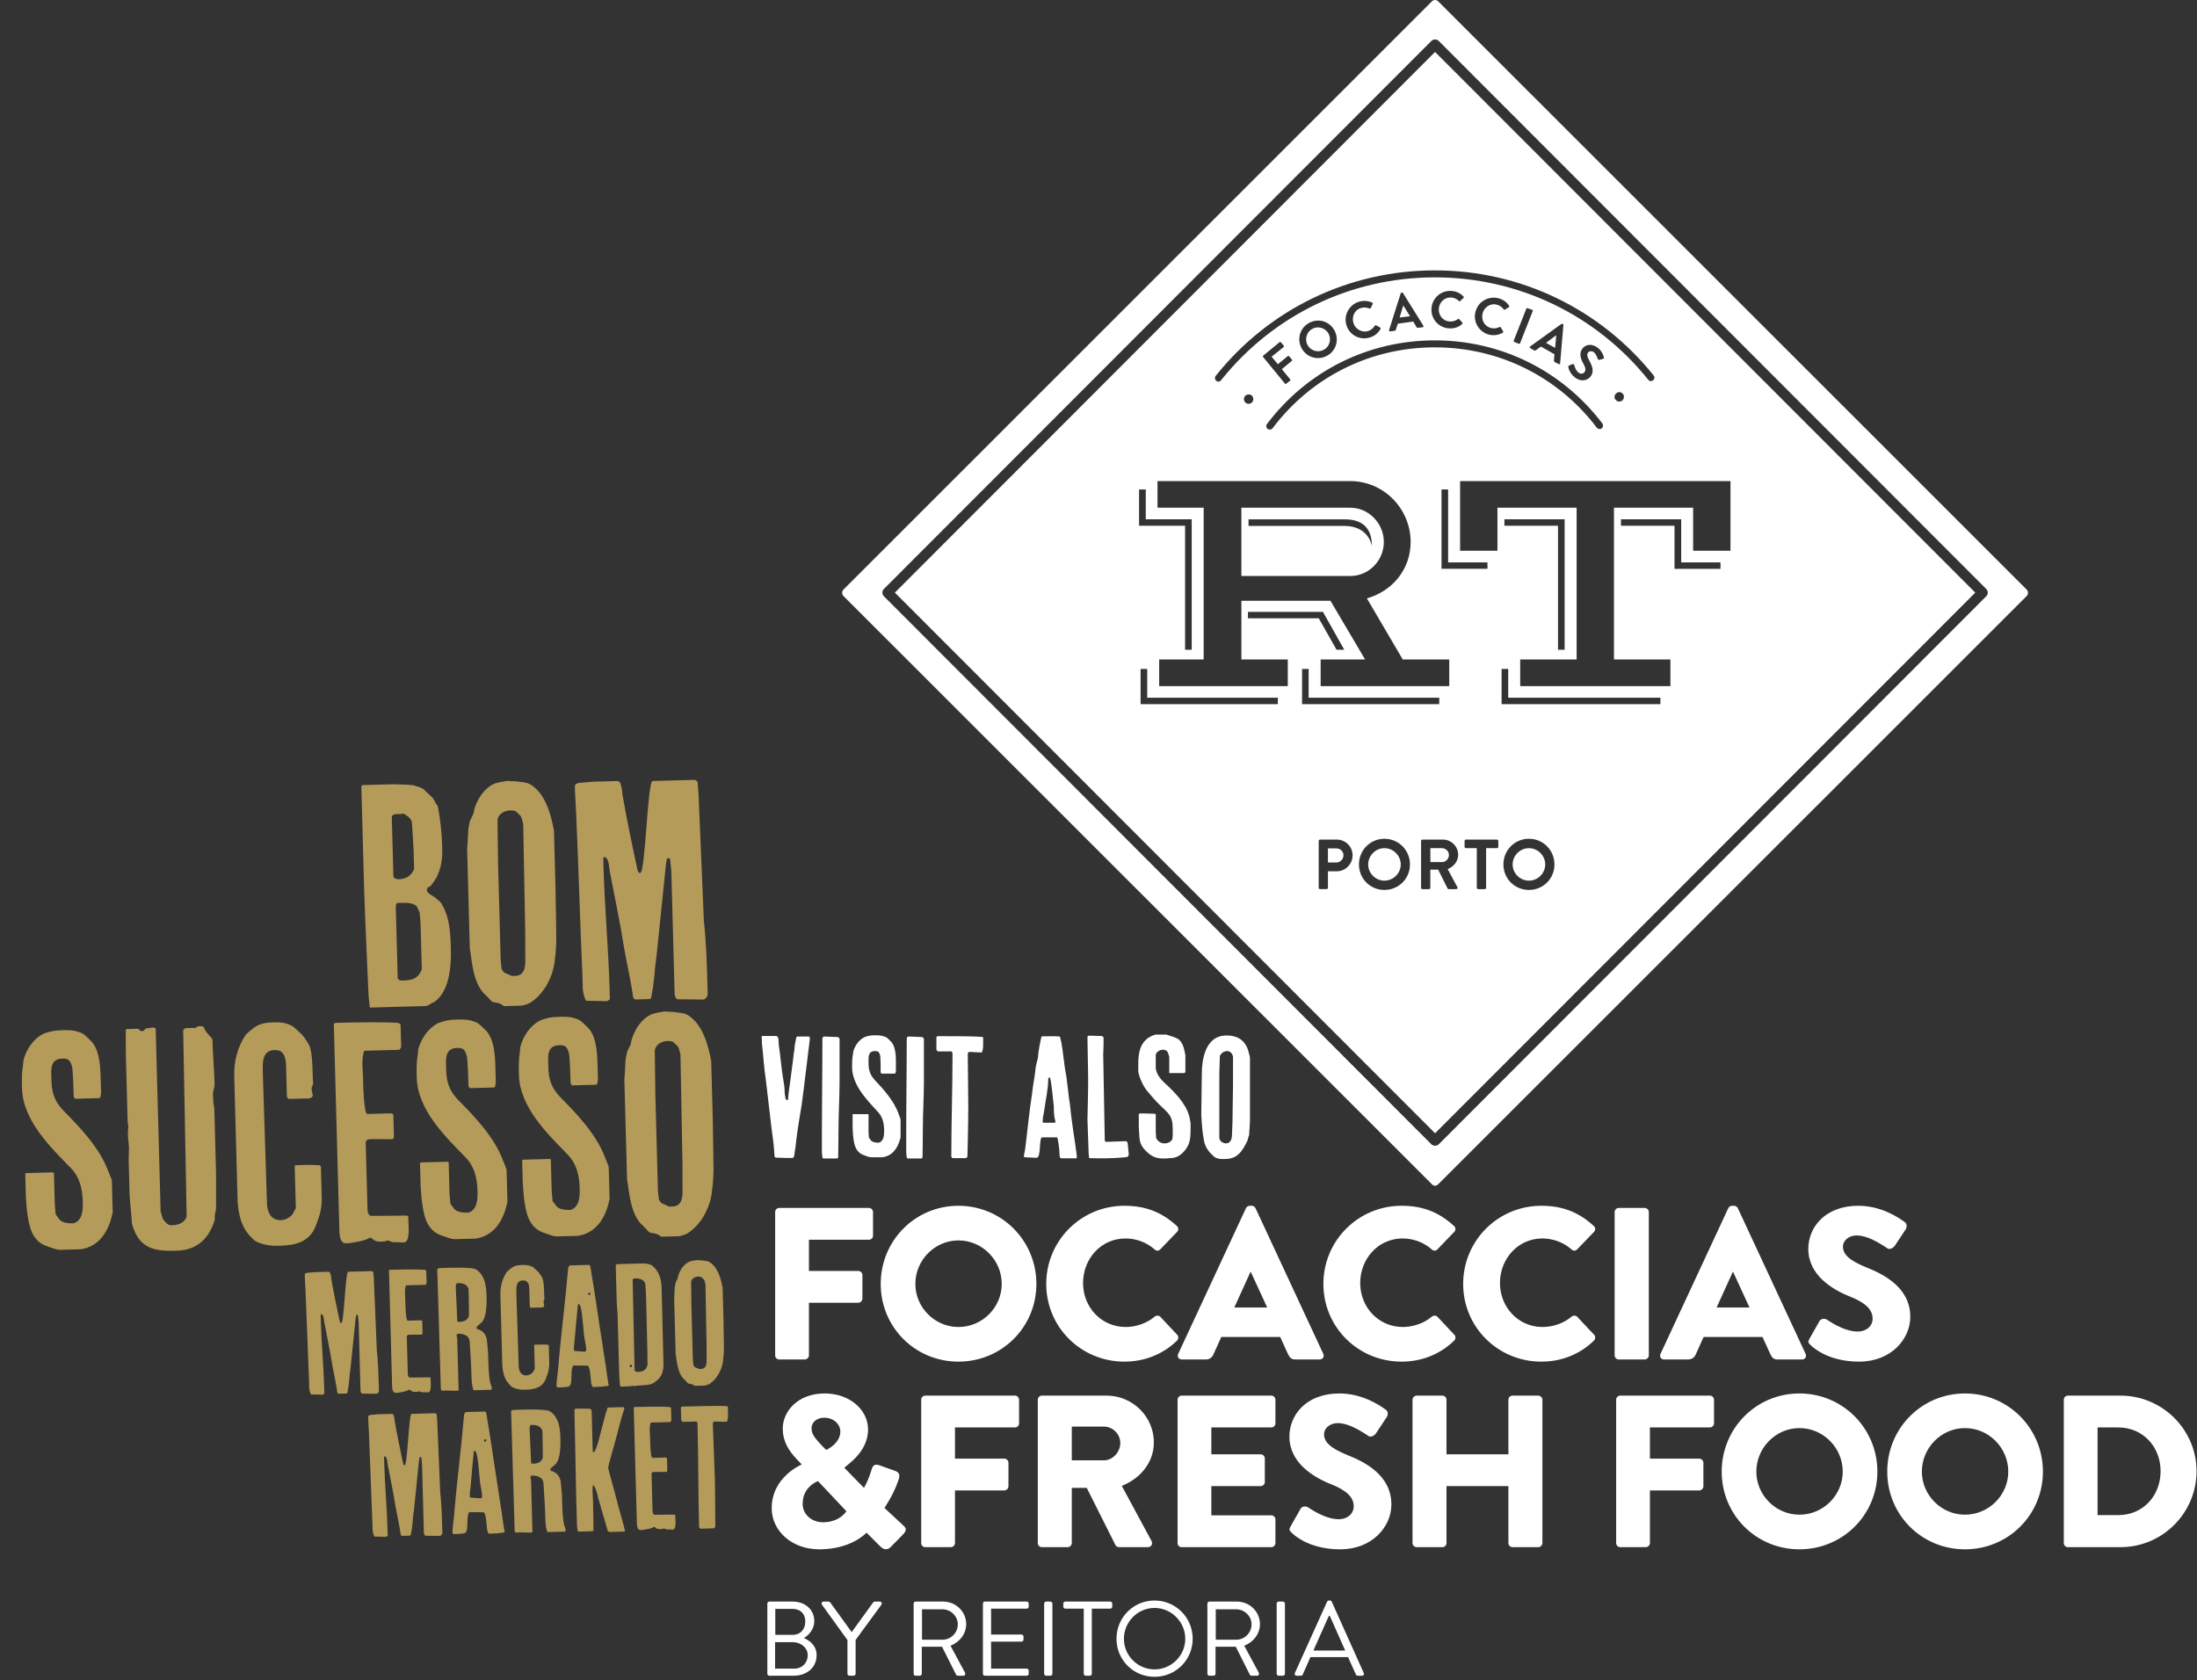
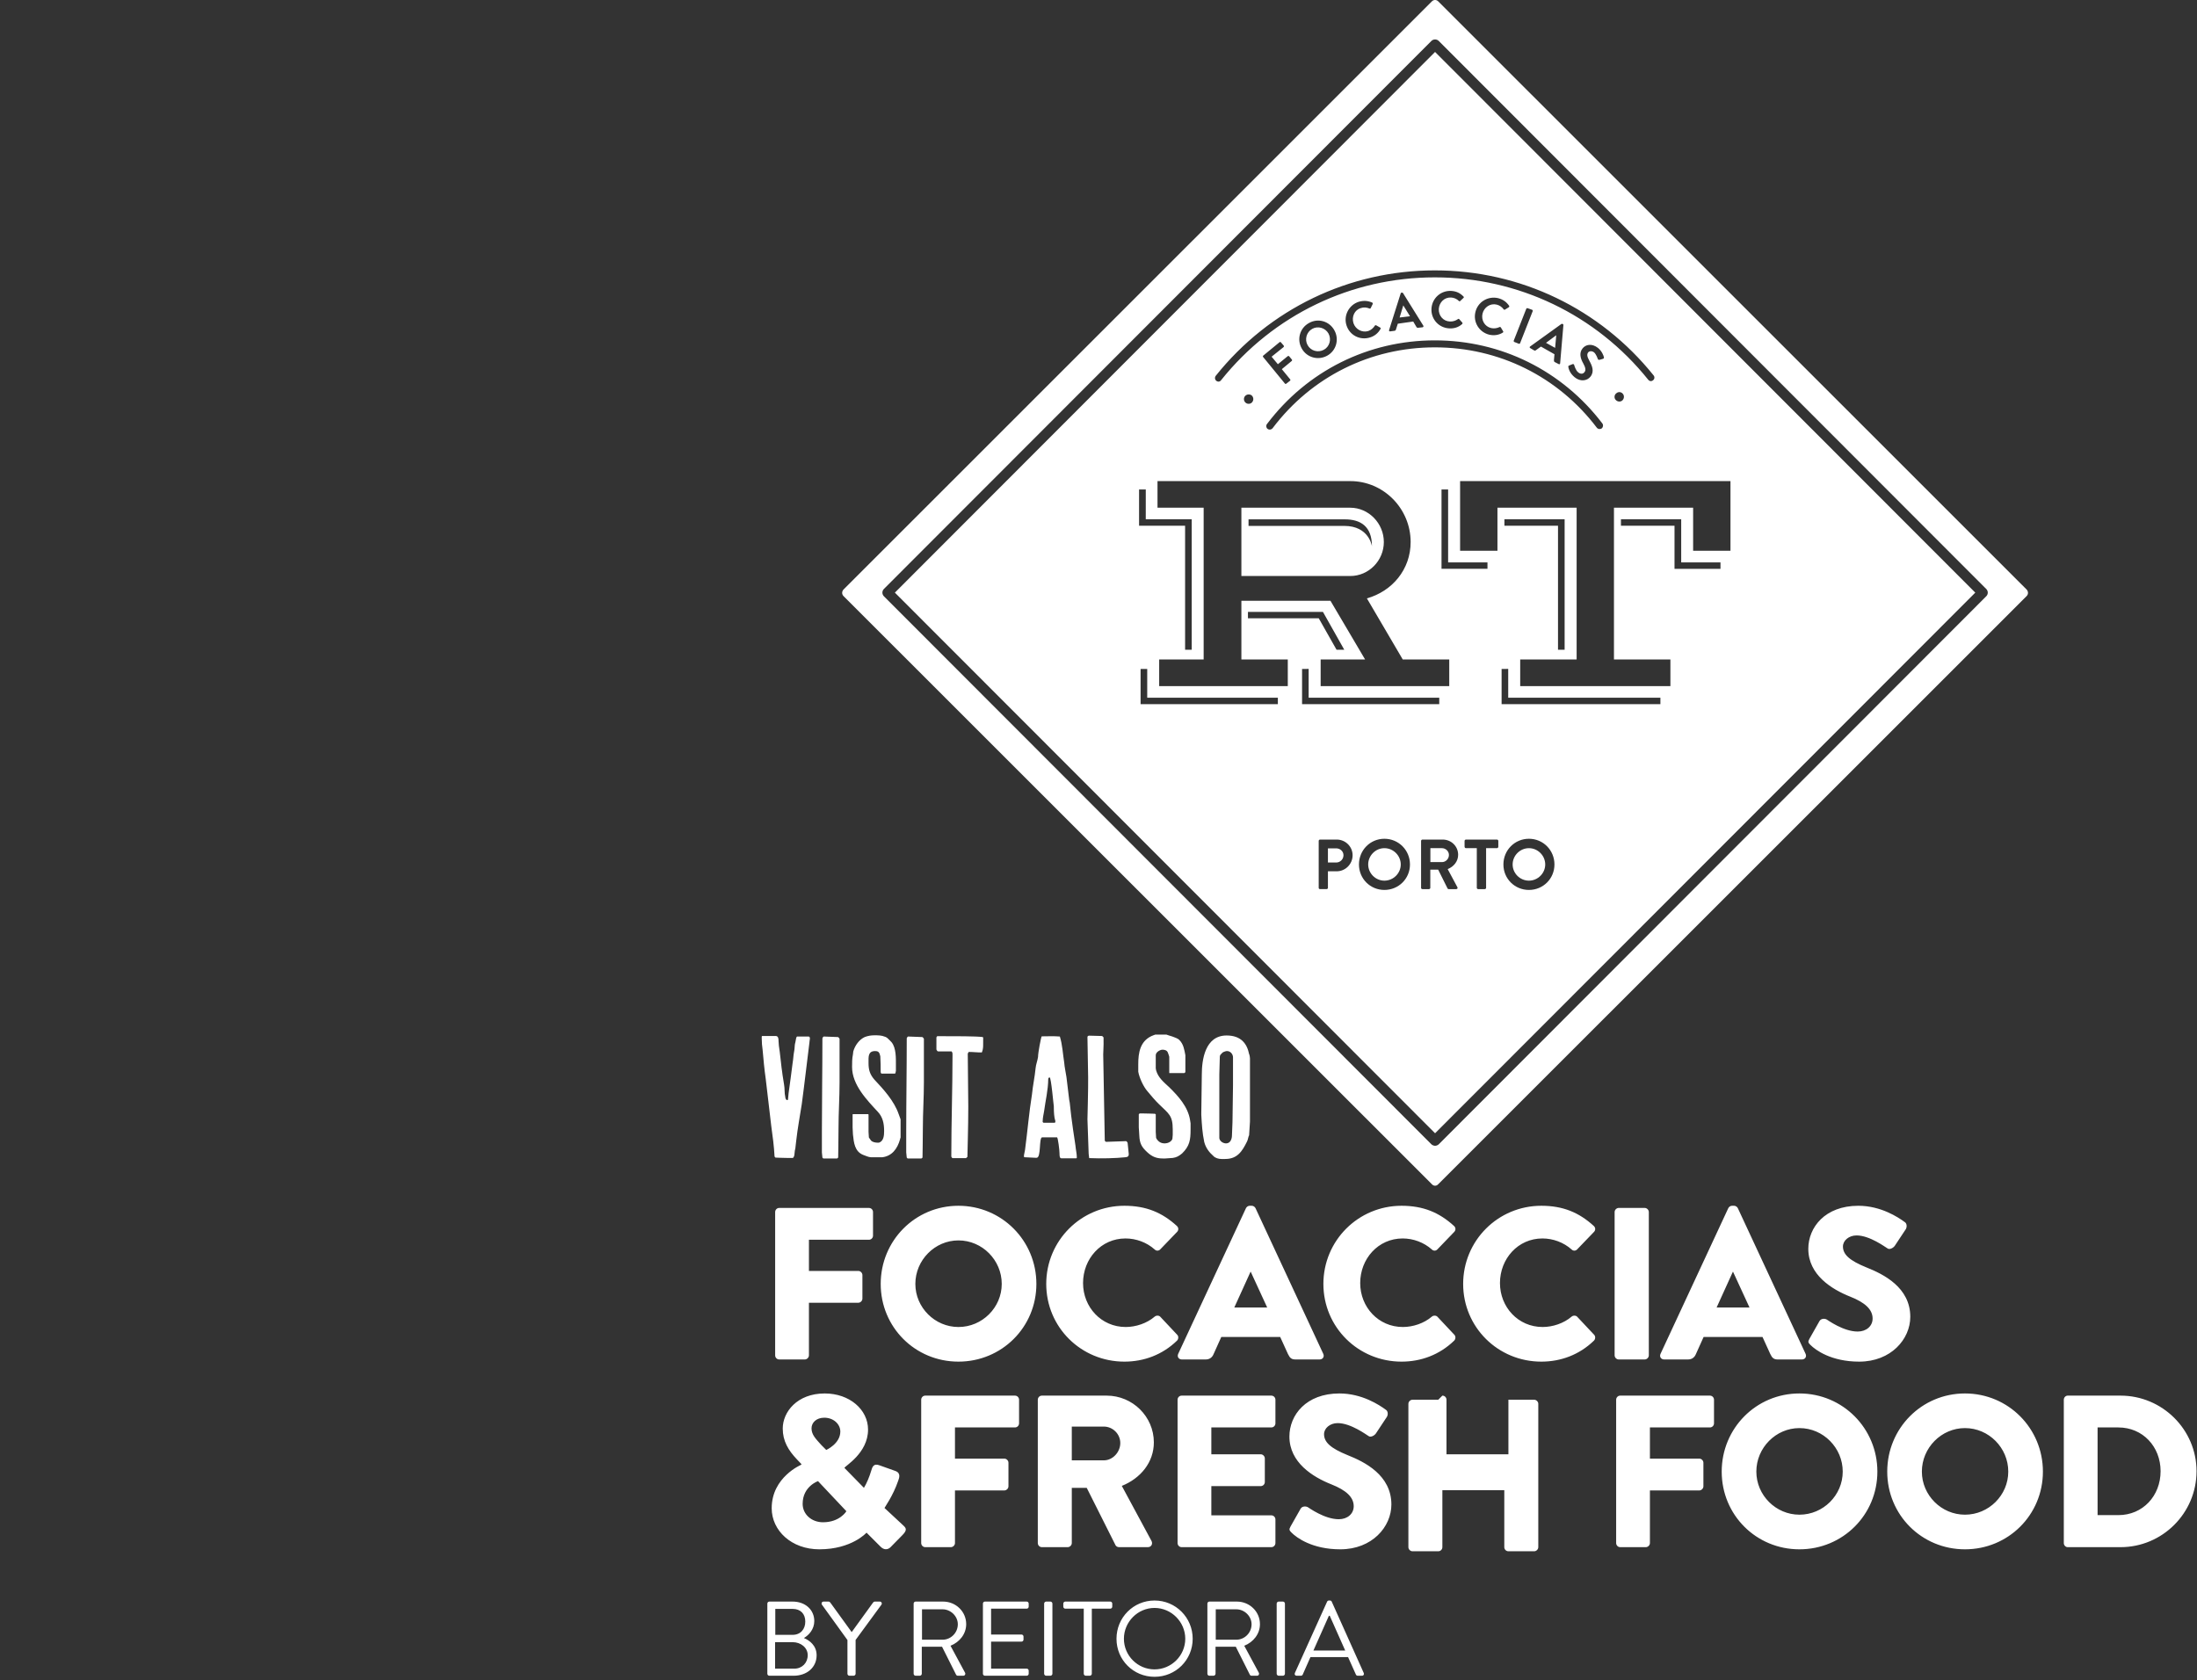
<svg xmlns="http://www.w3.org/2000/svg" width="100%" height="100%" viewBox="0 0 387 296" version="1.1" xml:space="preserve" style="fill-rule:evenodd;clip-rule:evenodd;stroke-linejoin:round;stroke-miterlimit:1.414;">
  <rect x="0" y="0" width="387" height="296" fill="#333333" stroke="none" />
  <path d="M148.584,103.862l103.64,-103.618c0.311,-0.327 0.817,-0.323 1.124,0l103.643,103.618c0.316,0.348 0.316,0.831 0,1.154l-103.643,103.614c-0.307,0.355 -0.813,0.355 -1.124,0l-103.64,-103.614c-0.317,-0.323 -0.317,-0.806 0,-1.154Zm201.297,1.182l-96.454,96.563c-0.17,0.153 -0.407,0.253 -0.642,0.253c-0.238,-0.005 -0.466,-0.1 -0.638,-0.253l-96.454,-96.563c-0.348,-0.358 -0.348,-0.912 0,-1.278l96.454,-96.56c0.341,-0.339 0.936,-0.339 1.28,0l96.454,96.56c0.354,0.366 0.354,0.92 0,1.278Zm-1.937,-0.637l-95.159,-95.255l-95.153,95.255l95.156,95.247l95.156,-95.247Zm-99.579,47.892c0,2.509 -2.004,4.488 -4.506,4.488c-2.495,0 -4.479,-1.979 -4.479,-4.488c0,-2.523 1.984,-4.528 4.479,-4.528c2.502,0 4.506,2.005 4.506,4.528Zm25.45,0c0,2.509 -1.991,4.488 -4.495,4.488c-2.503,0 -4.495,-1.979 -4.495,-4.488c0,-2.523 1.992,-4.528 4.495,-4.528c2.504,0 4.495,2.005 4.495,4.528Zm-17.307,4.344c0.211,-0.001 0.3,-0.187 0.211,-0.335l-1.711,-3.192c1.084,-0.432 1.843,-1.377 1.843,-2.522c0,-1.506 -1.218,-2.682 -2.722,-2.682l-3.572,0c-0.136,0 -0.236,0.13 -0.236,0.239l0,8.268c0,0.121 0.1,0.224 0.236,0.224l1.154,0c0.123,-0.001 0.236,-0.103 0.236,-0.224l0,-3.203l1.389,0l1.656,3.324c0.028,0.039 0.088,0.103 0.204,0.103l1.312,0Zm7.184,-8.731l-5.471,0c-0.133,0.001 -0.238,0.13 -0.238,0.239l0,1.011c0,0.138 0.105,0.266 0.238,0.266l1.916,0l0,6.991c0,0.121 0.115,0.224 0.236,0.224l1.167,0c0.119,0 0.235,-0.103 0.235,-0.224l0,-6.991l1.917,0c0.133,0 0.235,-0.128 0.235,-0.266l0,-1.011c0,-0.109 -0.101,-0.238 -0.235,-0.239Zm-28.227,5.59c1.533,-0.001 2.794,-1.275 2.794,-2.822c0,-1.536 -1.262,-2.768 -2.803,-2.768l-2.933,0c-0.146,0 -0.236,0.13 -0.236,0.239l0,8.268c0,0.121 0.09,0.224 0.236,0.224l1.144,0c0.13,-0.001 0.245,-0.103 0.245,-0.224l0,-2.917l1.553,0Zm11.276,-1.203c0,-1.56 -1.301,-2.871 -2.882,-2.871c-1.567,0 -2.855,1.311 -2.855,2.871c0,1.552 1.288,2.852 2.855,2.852c1.581,0 2.882,-1.3 2.882,-2.852Zm25.448,0c0,-1.56 -1.301,-2.871 -2.869,-2.871c-1.584,0 -2.871,1.311 -2.871,2.871c0,1.552 1.287,2.852 2.871,2.852c1.568,0 2.869,-1.3 2.869,-2.852Zm-36.828,-2.84c0.7,0 1.29,0.516 1.29,1.208c0,0.743 -0.591,1.289 -1.29,1.289l-1.449,0l0,-2.497l1.449,0Zm18.635,-0.031c0.661,0.001 1.231,0.536 1.231,1.192c0,0.703 -0.571,1.264 -1.231,1.264l-2.037,0l0,-2.456l2.037,0Zm11.672,-31.58l-1.163,0.004l0,6.204l27.972,0l0,-1.132l-26.809,0l0,-5.076Zm-63.588,0.004l-1.169,0l0,6.204l24.18,0l0,-1.132l-23.011,0l0,-5.072Zm51.44,5.074l-23.005,0l0,-5.078l-1.16,0.004l0,6.204l24.165,0l0,-1.13Zm-6.427,-6.74l-6.317,-10.766c4.451,-1.258 7.705,-5.074 7.705,-9.93c0,-5.886 -4.758,-10.732 -10.633,-10.731c-1.457,0 -33.957,-0.001 -33.957,-0.001l0,4.689l8.129,0l0,26.739l-7.835,0l0,4.693l22.655,0l0,-4.693l-8.173,0l0,-10.347l15.689,0l6.104,10.347l-7.831,0l0,4.693l22.652,0l0,-4.693l-8.188,0Zm57.727,-31.427l-47.627,0l0,12.272l6.58,0l0,-7.584l13.946,0l0,26.739l-9.939,0l0,4.693l26.459,0l0,-4.693l-9.943,0l0,-26.739l13.945,0l0,7.584l6.579,0l0,-12.272Zm-102.995,1.475l-1.181,0l0,6.39l8.108,0l0,21.842l1.165,0l0,-22.978l-8.094,-0.002l0.002,-5.252Zm31.211,21.573l-13.213,0l0,1.123l12.473,0l3.132,5.536l1.361,0l-3.753,-6.659Zm41.404,-15.183l0,21.842l1.165,0l0,-22.98l-10.605,0.002l0,1.136l9.44,0Zm-36.592,-3.177c3.256,0 5.912,2.772 5.912,6.043c0,3.281 -2.656,5.989 -5.912,5.989l-19.181,0l0,-12.032l19.181,0Zm58.292,2.039l-10.613,0l0,1.138l9.436,0l0,7.591l8.097,-0.003l0,-1.13l-6.92,0l0,-7.596Zm-41.057,-5.251l-1.162,0l0,13.977l8.094,0l0,-1.13l-6.932,0l0,-12.847Zm-18.19,5.263l-16.966,0l0,1.154l16.869,0c4.384,0.001 4.868,3.582 4.868,3.582c0,-3.537 -2.036,-4.736 -4.771,-4.736Zm-13.726,-16.783c-0.203,0.264 -0.146,0.648 0.122,0.851c0.104,0.076 0.242,0.12 0.363,0.12c0.189,0 0.373,-0.086 0.499,-0.224c6.84,-9.082 17.262,-14.267 28.593,-14.267c11.293,0 21.695,5.144 28.533,14.155c0.21,0.269 0.59,0.312 0.86,0.13c0.264,-0.228 0.314,-0.601 0.115,-0.877c-7.079,-9.297 -17.825,-14.639 -29.508,-14.639c-11.719,0 -22.503,5.376 -29.577,14.751Zm-2.592,-3.867c0.294,-0.366 0.248,-0.868 -0.094,-1.188c-0.364,-0.268 -0.896,-0.217 -1.19,0.142c-0.271,0.342 -0.222,0.889 0.14,1.161c0.348,0.285 0.873,0.228 1.144,-0.115Zm65.172,-0.277c0.362,-0.317 0.406,-0.855 0.114,-1.192c-0.285,-0.36 -0.817,-0.411 -1.174,-0.069c-0.342,0.256 -0.388,0.794 -0.112,1.11c0.31,0.379 0.837,0.419 1.172,0.151Zm-59.624,-9.689l-0.482,-0.56c-0.054,-0.084 -0.17,-0.106 -0.25,-0.036l-2.876,2.368c-0.078,0.057 -0.08,0.15 -0.027,0.229l3.851,4.697c0.054,0.06 0.169,0.083 0.244,0.011l0.656,-0.516c0.076,-0.072 0.082,-0.183 0.017,-0.249l-1.467,-1.788l1.75,-1.448c0.068,-0.066 0.08,-0.174 0.026,-0.235l-0.485,-0.589c-0.055,-0.066 -0.175,-0.072 -0.241,-0.026l-1.744,1.427l-1.104,-1.325l2.105,-1.692c0.073,-0.058 0.083,-0.184 0.027,-0.268Zm26.621,-13.247c15.059,0 29.103,6.747 38.537,18.501c0.219,0.27 0.175,0.654 -0.092,0.848c-0.266,0.244 -0.642,0.199 -0.865,-0.092c-9.189,-11.458 -22.889,-18.026 -37.58,-18.028c-14.719,0.002 -28.447,6.607 -37.645,18.108c-0.119,0.172 -0.298,0.264 -0.476,0.263c-0.128,0.001 -0.267,-0.051 -0.386,-0.153c-0.256,-0.216 -0.306,-0.579 -0.084,-0.874c9.42,-11.793 23.495,-18.572 38.591,-18.573Zm25.257,17.967c-0.46,-0.346 -0.697,-1.242 -0.712,-1.302c-0.028,-0.114 -0.146,-0.198 -0.286,-0.148l-0.615,0.25c-0.153,0.078 -0.148,0.138 -0.131,0.238c0.03,0.235 0.219,1.1 1.123,1.828c1,0.82 2.183,0.638 2.771,-0.105c0.749,-0.919 0.278,-1.968 -0.2,-2.827c-0.382,-0.7 -0.459,-1.11 -0.191,-1.462c0.185,-0.22 0.629,-0.296 1.033,0.005c0.384,0.332 0.642,1.125 0.674,1.195c0.036,0.118 0.194,0.142 0.318,0.112l0.599,-0.176c0.111,-0.026 0.188,-0.176 0.139,-0.287c-0.047,-0.219 -0.314,-1.031 -1.034,-1.62c-1.136,-0.891 -2.204,-0.571 -2.716,0.069c-0.677,0.839 -0.349,1.831 0.106,2.634c0.402,0.721 0.512,1.236 0.216,1.564c-0.244,0.345 -0.718,0.36 -1.094,0.032Zm-4.278,-2.136l0.094,-1.058l-2.382,-1.35l-0.882,0.637c-0.077,0.071 -0.19,0.107 -0.324,0.036l-0.69,-0.411c-0.115,-0.066 -0.118,-0.19 -0.022,-0.268l5.524,-3.977c0.05,-0.028 0.114,-0.043 0.191,-0.013l0.079,0.045c0.074,0.04 0.088,0.103 0.08,0.151l-0.578,6.77c-0.01,0.12 -0.136,0.18 -0.248,0.12l-0.701,-0.364c-0.123,-0.081 -0.148,-0.168 -0.141,-0.318Zm-44.43,-2.082c-0.892,-1.59 -0.337,-3.593 1.278,-4.474c1.598,-0.915 3.605,-0.328 4.481,1.286c0.891,1.607 0.316,3.606 -1.292,4.48c-1.599,0.866 -3.583,0.312 -4.467,-1.292Zm1.032,-0.593c0.566,1.04 1.854,1.38 2.856,0.836c1.014,-0.536 1.395,-1.833 0.83,-2.869c-0.555,-0.992 -1.856,-1.394 -2.866,-0.82c-1.009,0.564 -1.369,1.865 -0.82,2.853Zm43.606,0.496l0.198,-2.196l-0.025,-0.009l-1.775,1.317l1.602,0.888Zm-4.056,-6.713l-0.779,-0.275c-0.096,-0.033 -0.195,0.007 -0.236,0.079l-2.217,5.633c-0.036,0.072 0.013,0.196 0.097,0.235l0.796,0.312c0.089,0.033 0.191,-0.012 0.224,-0.088l2.221,-5.647c0.035,-0.093 -0.013,-0.217 -0.106,-0.249Zm-30.167,-0.295c0.487,-0.175 1.039,-0.132 1.508,0.073c0.088,0.047 0.177,0.018 0.223,-0.06l0.35,-0.71c0.052,-0.104 0.012,-0.226 -0.084,-0.28c-0.768,-0.323 -1.486,-0.388 -2.376,-0.132c-1.733,0.561 -2.697,2.433 -2.149,4.141c0.565,1.779 2.408,2.692 4.159,2.135c0.774,-0.235 1.437,-0.76 1.844,-1.511c0.049,-0.075 0.025,-0.192 -0.063,-0.223l-0.724,-0.409c-0.067,-0.031 -0.167,-0.015 -0.212,0.061c-0.276,0.432 -0.652,0.77 -1.172,0.956c-1.116,0.335 -2.255,-0.329 -2.604,-1.394c-0.351,-1.114 0.187,-2.334 1.3,-2.647Zm23.915,-0.62c0.504,0.116 0.949,0.429 1.252,0.844c0.052,0.075 0.144,0.089 0.218,0.047l0.675,-0.419c0.096,-0.057 0.116,-0.183 0.06,-0.265c-0.483,-0.687 -1.068,-1.115 -1.963,-1.346c-1.79,-0.393 -3.565,0.678 -3.98,2.482c-0.418,1.765 0.675,3.53 2.455,3.965c0.795,0.176 1.628,0.095 2.381,-0.372c0.075,-0.044 0.115,-0.145 0.062,-0.216l-0.415,-0.696c-0.049,-0.076 -0.144,-0.115 -0.236,-0.061c-0.437,0.204 -0.945,0.294 -1.473,0.174c-1.144,-0.272 -1.782,-1.412 -1.516,-2.544c0.27,-1.105 1.346,-1.866 2.48,-1.593Zm-18.754,4.725c-0.14,0.015 -0.229,-0.094 -0.184,-0.237l2.05,-6.477c0.017,-0.056 0.056,-0.103 0.137,-0.108l0.093,-0.008c0.094,-0.011 0.128,0.018 0.167,0.068l3.579,5.748c0.069,0.124 0.013,0.273 -0.119,0.288l-0.792,0.089c-0.136,0.019 -0.219,-0.025 -0.297,-0.141l-0.566,-0.962l-2.717,0.386l-0.321,1.004c-0.022,0.106 -0.091,0.224 -0.244,0.244l-0.786,0.106Zm10.724,-5.97c0.519,0.022 1.019,0.241 1.387,0.61c0.067,0.076 0.161,0.076 0.227,0.011l0.588,-0.555c0.08,-0.065 0.082,-0.168 0.001,-0.236c-0.592,-0.605 -1.244,-0.938 -2.167,-0.992c-1.836,-0.097 -3.39,1.299 -3.478,3.151c-0.095,1.844 1.31,3.363 3.142,3.452c0.812,0.043 1.62,-0.18 2.266,-0.768c0.064,-0.055 0.088,-0.175 0.025,-0.251l-0.539,-0.606c-0.05,-0.067 -0.152,-0.082 -0.23,-0.011c-0.394,0.279 -0.876,0.448 -1.422,0.42c-1.18,-0.049 -2.002,-1.036 -1.952,-2.201c0.067,-1.167 0.986,-2.083 2.152,-2.024Zm-8.393,1.409l1.172,1.895l-1.831,0.218l0.64,-2.113l0.019,0Z" style="fill:#fff;" />
-   <path d="M71.925,253.195c0.166,-2.111 0.336,-4.097 0.581,-4.104l4.138,-0.111c0.092,-0.003 0.28,0.146 0.283,0.238l0.093,1.193l0.519,12.411c0.244,2.202 0.302,4.348 0.361,6.555l0.018,0.675c0.007,0.245 -0.262,0.528 -0.415,0.532l-0.092,0.003c-0.337,0.009 -2.118,-0.035 -2.485,-0.025c-0.156,-0.088 -0.255,-0.331 -0.26,-0.515l-0.326,-12.078l-0.124,-1.193c-0.002,-0.092 -0.094,-0.089 -0.155,-0.088c-0.092,0.003 -0.184,0.005 -0.179,0.189c0,0.023 -0.011,0.09 -0.025,0.167l-0.03,0.159c-0.014,0.078 -0.025,0.144 -0.024,0.167c-0.264,2.738 -0.586,5.569 -0.85,8.306c-0.07,0.83 -0.232,1.632 -0.27,2.492c0.002,0.062 -0.153,1.17 -0.15,1.262l-0.081,0.432c0.001,0.023 -0.01,0.089 -0.024,0.166l-0.03,0.16c-0.014,0.077 -0.025,0.144 -0.024,0.167c0.002,0.092 -0.149,0.188 -0.149,0.188l-1.471,0.039l-0.158,-0.179c-0.227,-1.589 -0.611,-3.297 -0.899,-4.885c-0.407,-2.566 -0.898,-4.853 -1.398,-7.478c-0.104,-0.427 -0.037,-1.349 -0.562,-1.488l-0.088,0.156l0.023,0.828c0.111,4.107 0.495,8.116 0.604,12.162l0.023,0.859c-0.089,0.094 -0.271,0.191 -0.332,0.193l-1.965,-0.039c-0.092,0.002 -0.16,-0.241 -0.16,-0.241c-0.096,-0.182 -0.204,-0.762 -0.207,-0.854l-0.036,-1.349c-0.102,-2.305 -0.187,-4.6 -0.269,-6.893l-0.071,-1.965c-0.082,-2.293 -0.167,-4.588 -0.269,-6.894c-0.002,-0.092 -0.02,-0.438 -0.042,-0.847l-0.046,-0.848c-0.021,-0.409 -0.039,-0.755 -0.042,-0.847l-0.007,-0.246c-0.007,-0.276 0.053,-0.339 0.326,-0.438c0.107,-0.003 0.361,-0.027 0.633,-0.054l0.234,-0.024c0.272,-0.027 0.525,-0.052 0.633,-0.054l2.391,-0.065l0.186,0.087c0.16,0.241 0.27,0.913 0.279,1.25c0.4,2.321 0.999,5.189 1.491,7.476c0.096,0.151 0.098,0.243 0.251,0.239c0.245,-0.007 0.415,-1.993 0.581,-4.103l0.067,-0.846Zm13.554,-4.515l-3.402,0.092c-0.246,0.007 -0.384,0.562 -0.373,0.961c-0.513,5.996 -1.255,11.477 -1.737,17.502c-0.097,0.954 -0.285,1.941 -0.259,2.891c0.128,0.211 0.341,0.144 0.494,0.14c0.521,-0.014 1.042,-0.028 1.53,-0.133c0.981,-0.027 0.291,-2.861 0.912,-3.737c0.184,-0.005 1.566,0.05 2.455,0.026c0.521,-0.014 0.572,1.887 0.653,2.59c0.018,0.675 0.308,1.188 0.308,1.188c0.521,-0.014 2.851,-0.077 2.844,-0.322c0.061,-0.032 -0.098,-0.212 -0.106,-0.519c-0.18,-1.007 -0.297,-1.924 -0.416,-2.933c-0.101,-0.335 -0.523,-3.453 -0.593,-3.788c-0.774,-4.796 -1.316,-8.984 -2.151,-13.778l-0.159,-0.18Zm8.067,12.146c-0.002,-0.062 -0.105,-0.458 -0.107,-0.55c-0.006,-0.214 0.084,-0.309 0.329,-0.315c0.398,-0.011 1.934,0.07 1.972,1.45c0.015,0.582 0.244,3.368 0.305,5.636c0.024,0.889 0.024,2.024 0.384,2.874l2.637,-0.072c0.184,-0.005 0.554,0.077 0.577,-0.199c-0.01,-0.368 -0.203,-0.7 -0.273,-1.036c-0.273,-1.036 -0.33,-3.12 -0.39,-5.358c-0.002,-0.061 -0.212,-2.172 -0.214,-2.234c-0.181,-1.038 -0.745,-1.483 -1.212,-1.716c-0.405,-0.234 -0.582,0.016 -0.595,-0.474c-0.005,-0.184 0.778,-0.696 1.015,-1.01c0.772,-0.971 0.769,-3.333 0.74,-4.437c-0.047,-1.747 -0.254,-3.736 -1.878,-4.766c-0.623,-0.382 -4.027,-0.321 -6.295,-0.229c-0.429,0.012 -0.58,0.108 -0.503,0.658c0.1,3.74 0.421,13.333 0.62,20.721c0.036,0.184 0.252,0.239 0.436,0.234c0.122,-0.003 0.213,-0.036 0.305,-0.039c0.154,-0.004 1.597,0.049 1.75,0.045c-0.031,-0.03 0.646,0.044 0.642,-0.109l-0.245,-9.074Zm8.203,8.859l0.157,0.149l2.453,-0.066l0.18,-0.158c0,0 -0.037,-3.619 -0.079,-5.183c-0.034,-1.257 -0.179,-2.081 -0.011,-2.699c0.141,-0.464 0.836,1.419 0.85,1.94l1.656,5.692c0.002,0.062 0.07,0.305 0.07,0.305c0.096,0.151 0.252,0.239 0.405,0.235l2.637,-0.071c0.116,-0.218 -1.058,-3.96 -1.439,-5.575c-0.175,-0.793 -1.327,-4.812 -1.501,-5.605c0.025,-0.215 0.107,-0.555 0.106,-0.616c0.22,-0.926 0.671,-2.411 0.95,-3.431c0.618,-2.133 1.051,-4.262 1.791,-6.399l-0.002,-0.092c-0.002,-0.061 -0.068,-0.212 -0.221,-0.208l-2.667,0.072l-0.09,0.063l-0.055,0.247c0.002,0.062 -0.254,0.805 -0.283,0.867l-1.057,4.047c-0.081,0.401 -0.528,2.039 -0.911,2.602l-0.276,0.007l-0.198,-7.327c-0.096,-0.15 -0.192,-0.301 -0.345,-0.297l-2.455,-0.026c-0.092,0.003 -0.239,0.252 -0.236,0.344c0.15,5.579 0.205,11.039 0.357,16.648l0.097,3.618l0.117,0.917Zm10.433,-1.355c0.009,0.368 0.033,1.257 0.677,1.239c0.521,-0.014 2.109,-0.302 2.256,-0.551c0.521,-0.014 0.228,0.515 1.543,0.357c0.122,-0.034 0.304,-0.1 0.305,-0.07c-0.002,-0.061 0.248,0.086 0.403,0.143c0.429,-0.012 0.798,0.04 1.166,0.03c0.644,-0.018 0.442,-1.822 0.436,-2.037l-0.015,-0.552l-0.185,-0.056c-1.196,0.032 -3.16,0.024 -3.497,0.033c-0.309,-0.084 -0.322,-0.574 -0.326,-0.727l-0.176,-6.499c-0.006,-0.246 0.299,-0.315 0.452,-0.319c0.705,-0.019 1.443,0.022 2.178,0.002c0.091,-0.064 0.149,-0.157 0.147,-0.249l-0.056,-2.085c-0.006,-0.214 -0.221,-0.209 -0.405,-0.204l-2.146,0.058c-0.367,0.01 -0.414,-2.872 -0.442,-3.884c-0.012,-0.46 -0.163,-1.499 0.121,-2.335l3.464,-0.093c0.091,-0.064 0.117,-0.218 0.178,-0.25l-0.061,-2.238l-0.188,-0.148c-1.199,-0.121 -4.296,-0.069 -6.228,-0.016l-0.151,0.096l0.55,20.355Zm13.572,0.922l0.239,-0.221c-0.023,-0.858 0.018,-5.032 -0.086,-8.894c-0.027,-1.012 -0.334,-8.98 -0.345,-9.378c0.088,-0.156 0.084,-0.309 0.237,-0.314c0.705,-0.019 1.321,0.057 2.24,0.032c0.318,-0.714 0.173,-1.538 0.174,-2.643l-0.094,-0.089c-1.2,-0.121 -4.786,-0.025 -8.036,0.063c-0.089,0.094 -0.149,0.157 -0.147,0.249l0.057,2.085c0.001,0.061 0.163,0.364 0.316,0.36l2.391,-0.065c0.192,0.302 0.162,0.302 0.171,0.64c0.16,5.947 0.109,11.992 0.269,17.939c0.003,0.092 0.162,0.302 0.223,0.301l2.391,-0.065Zm-42.841,-5.409c-0.031,0.001 -0.25,-0.147 -0.16,-0.241c-0.013,-0.491 0.036,-0.922 0.115,-1.415c0.187,-2.152 0.374,-4.335 0.593,-6.458l0.148,-0.188c0.59,0.26 0.746,3.784 0.906,5.16c0.022,0.828 0.389,1.922 0.417,2.934c0.002,0.092 -0.083,0.34 -0.236,0.344l-1.783,-0.136Zm10.641,-6.116c-0.021,-0.797 -0.216,-4.596 -0.236,-5.362c-0.005,-0.184 -0.159,-1.315 0.271,-1.327c0.919,-0.025 1.723,0.199 1.961,1.082c0.063,2.33 0.023,3.098 0.065,4.662c-0.224,0.803 -0.922,1.068 -1.658,1.087c-0.184,0.005 -0.337,0.01 -0.403,-0.142Zm-8.116,-3.739c-0.153,0.005 -0.154,-0.057 -0.159,-0.241c-0.003,-0.092 0.057,-0.155 0.241,-0.16c0.092,-0.002 0.153,-0.004 0.155,0.058c0.005,0.184 -0.053,0.338 -0.237,0.343Zm-28.638,-8.277c0.061,-0.002 0.242,-0.099 0.332,-0.193l-0.023,-0.858c-0.109,-4.047 -0.494,-8.055 -0.605,-12.163l-0.022,-0.828l0.088,-0.156c0.525,0.14 0.458,1.062 0.562,1.489c0.5,2.624 0.991,4.912 1.398,7.478c0.288,1.587 0.672,3.295 0.899,4.884l0.158,0.18l1.471,-0.04c0,0 0.151,-0.096 0.149,-0.188c-0.002,-0.061 0.08,-0.432 0.078,-0.493l0.081,-0.432c-0.003,-0.092 0.151,-1.2 0.15,-1.261c0.038,-0.86 0.2,-1.662 0.27,-2.493c0.264,-2.737 0.586,-5.568 0.85,-8.305c-0.002,-0.062 0.08,-0.432 0.078,-0.493c-0.005,-0.184 0.087,-0.187 0.179,-0.189c0.062,-0.002 0.154,-0.004 0.156,0.087l0.124,1.194l0.326,12.078c0.005,0.184 0.104,0.427 0.259,0.514c0.368,-0.01 2.149,0.034 2.486,0.025l0.092,-0.002c0.153,-0.004 0.422,-0.288 0.415,-0.533l-0.018,-0.674c-0.06,-2.207 -0.118,-4.353 -0.361,-6.556l-0.519,-12.41l-0.093,-1.194c-0.003,-0.092 -0.191,-0.24 -0.283,-0.238l-4.138,0.112c-0.522,0.014 -0.708,9.038 -1.229,9.052c-0.153,0.004 -0.156,-0.088 -0.252,-0.238c-0.491,-2.288 -1.09,-5.156 -1.49,-7.476c-0.009,-0.337 -0.119,-1.009 -0.279,-1.251l-0.186,-0.087l-2.391,0.065c-0.246,0.007 -1.255,0.126 -1.5,0.132c-0.274,0.1 -0.333,0.163 -0.326,0.439l0.007,0.245c0.006,0.245 0.123,2.297 0.13,2.543c0.234,5.27 0.375,10.481 0.609,15.752l0.036,1.349c0.003,0.091 0.11,0.671 0.207,0.853c0,0 0.068,0.244 0.16,0.241l1.965,0.039Zm12.267,-1.558c0.01,0.368 0.034,1.257 0.678,1.24c0.521,-0.015 2.109,-0.303 2.255,-0.552c0.521,-0.014 0.229,0.515 1.544,0.357c0.122,-0.034 0.304,-0.1 0.305,-0.07c-0.002,-0.061 0.247,0.086 0.402,0.143c0.43,-0.012 0.799,0.04 1.167,0.03c0.644,-0.018 0.442,-1.822 0.436,-2.037l-0.015,-0.551l-0.186,-0.057c-1.195,0.032 -3.159,0.024 -3.496,0.033c-0.309,-0.084 -0.322,-0.574 -0.326,-0.727l-0.176,-6.499c-0.006,-0.245 0.299,-0.315 0.452,-0.319c0.705,-0.019 1.442,0.022 2.178,0.002c0.09,-0.063 0.149,-0.157 0.147,-0.249l-0.057,-2.085c-0.005,-0.214 -0.22,-0.208 -0.404,-0.203l-2.146,0.057c-0.368,0.01 -0.415,-2.872 -0.442,-3.884c-0.012,-0.459 -0.163,-1.498 0.121,-2.334l3.464,-0.094c0.09,-0.064 0.117,-0.218 0.178,-0.25l-0.061,-2.238l-0.188,-0.148c-1.2,-0.121 -4.297,-0.068 -6.228,-0.016l-0.151,0.096l0.549,20.355Zm11.472,-8.316c-0.001,-0.062 -0.104,-0.458 -0.107,-0.55c-0.005,-0.214 0.084,-0.309 0.329,-0.315c0.399,-0.011 1.935,0.07 1.972,1.45c0.016,0.582 0.244,3.368 0.306,5.636c0.024,0.889 0.023,2.024 0.384,2.874l2.636,-0.072c0.184,-0.005 0.555,0.077 0.578,-0.199c-0.01,-0.368 -0.203,-0.7 -0.274,-1.036c-0.273,-1.036 -0.329,-3.12 -0.39,-5.358c-0.001,-0.061 -0.212,-2.172 -0.213,-2.234c-0.182,-1.038 -0.746,-1.483 -1.212,-1.716c-0.405,-0.234 -0.583,0.016 -0.596,-0.474c-0.005,-0.184 0.779,-0.696 1.016,-1.01c0.771,-0.971 0.769,-3.333 0.739,-4.437c-0.047,-1.747 -0.254,-3.736 -1.877,-4.766c-0.624,-0.382 -4.028,-0.321 -6.295,-0.229c-0.429,0.012 -0.58,0.108 -0.504,0.658c0.101,3.74 0.421,13.333 0.62,20.721c0.036,0.184 0.252,0.239 0.436,0.234c0.123,-0.003 0.214,-0.036 0.306,-0.039c0.153,-0.004 1.596,0.049 1.75,0.045c-0.032,-0.03 0.645,0.044 0.641,-0.109l-0.245,-9.074Zm9.604,8.484l0.25,0.146c0.745,0.318 1.422,0.392 2.157,0.372c1.594,-0.043 2.997,-0.357 3.599,-1.938c0.402,-0.993 0.627,-1.766 0.598,-2.839l-0.083,-3.065l-0.155,-0.088c0,0 -0.83,-0.039 -1.167,-0.03l-1.165,0.032l-0.09,0.063l0.112,4.17c0,0 -0.234,0.405 -0.321,0.591c-0.237,0.313 -0.721,0.572 -1.12,0.583c-0.919,0.024 -1.274,-0.61 -1.388,-1.436c-0.05,-1.839 -0.343,-10.451 -0.392,-12.26l-0.018,-0.675c-0.027,-0.98 -0.155,-2.327 1.163,-2.362c1.012,-0.028 1.098,0.89 1.118,1.626l0.077,2.882c0.006,0.214 0.101,0.304 0.315,0.298l1.41,-0.038c0.246,-0.007 0.83,0.07 0.819,-0.36c-0.004,-0.153 -0.1,-0.304 -0.108,-0.58c-0.004,-0.153 -0.006,-0.245 0.143,-0.402c-0.064,-1.226 -0.018,-2.945 -0.349,-3.826c-0.066,-0.182 -0.546,-0.905 -0.64,-0.995c-0.096,-0.15 -0.756,-0.716 -0.945,-0.895c-0.593,-0.382 -1.239,-0.457 -1.914,-0.439c-1.41,0.038 -1.74,0.293 -2.699,1.147l-0.09,0.094c-0.796,1.187 -1.156,2.608 -1.118,4.019l0.337,12.507c0,0 0.075,0.489 0.08,0.673c0.219,1.313 0.579,2.132 1.584,3.025Zm13.664,-21.475l-3.403,0.092c-0.245,0.006 -0.384,0.562 -0.373,0.961c-0.513,5.996 -1.255,11.476 -1.737,17.502c-0.097,0.954 -0.285,1.941 -0.259,2.891c0.128,0.211 0.341,0.144 0.495,0.14c0.521,-0.014 1.042,-0.028 1.53,-0.133c0.981,-0.027 0.291,-2.861 0.911,-3.737c0.184,-0.005 1.566,0.05 2.455,0.026c0.521,-0.014 0.573,1.886 0.653,2.59c0.018,0.674 0.308,1.188 0.308,1.188c0.521,-0.014 2.851,-0.077 2.845,-0.322c0.06,-0.032 -0.098,-0.212 -0.106,-0.519c-0.181,-1.007 -0.298,-1.924 -0.417,-2.934c-0.101,-0.334 -0.523,-3.452 -0.593,-3.788c-0.774,-4.795 -1.316,-8.983 -2.151,-13.777l-0.158,-0.18Zm5.567,21.447l0.551,-0.015c0.583,-0.016 0.981,-0.027 1.531,-0.133l0.493,0.078l0.089,-0.094c0.215,-0.006 1.378,-0.099 1.623,-0.105c0.399,-0.011 0.948,-0.118 1.281,-0.28c1.874,-1.032 1.958,-2.477 1.925,-3.703c-0.06,-2.238 -0.303,-12.355 -0.325,-13.182c-0.035,-1.288 -0.345,-2.568 -1.261,-3.525c-0.157,-0.149 -0.348,-0.389 -0.595,-0.475c-0.467,-0.233 -1.112,-0.277 -1.603,-0.263l-4.291,0.115c-0.092,0.003 -0.244,0.068 -0.334,0.163l0.182,6.744c0.007,0.245 0.135,1.592 0.142,1.837l0.3,11.128c0.002,0.061 0.079,0.642 0.084,0.826c0.006,0.245 -0.043,0.707 0.208,0.884Zm13.266,-22.292c0.147,0.003 0.723,0.041 0.867,0.037c0.401,0.082 1.136,0.062 1.543,0.358c1.437,0.942 1.951,2.953 2.238,4.479l0.151,5.61c0.031,1.135 0.065,4.692 0.079,5.183c0.002,0.092 -0.054,1.412 -0.136,1.813c-0.11,1.599 -0.952,3.339 -2.308,4.266c-0.24,0.19 -0.819,0.359 -1.033,0.365l-1.625,0.044c-0.04,0.001 -0.111,-0.044 -0.186,-0.095l-0.064,-0.044c-0.075,-0.051 -0.145,-0.096 -0.186,-0.095c-0.249,-0.147 -0.554,-0.077 -0.803,-0.224l-0.095,-0.089c-0.159,-0.211 -0.757,-0.777 -0.757,-0.777c-0.824,-0.96 -1.014,-2.335 -1.2,-3.527c-0.005,-0.184 -0.112,-0.763 -0.114,-0.825l-0.265,-9.81c0,0 0.073,-0.738 0.066,-0.983c-0.004,-0.153 0.044,-0.645 0.041,-0.737c-0.006,-0.246 0.159,-0.956 0.159,-0.956c-0.003,-0.092 0.378,-0.746 0.376,-0.838l0.053,-0.308c0.308,-1.082 0.985,-2.144 2.047,-2.602c0.243,-0.068 0.67,-0.171 0.823,-0.175l0.305,-0.07l0.024,0Zm-10.862,19.313l-0.002,-0.092c-0.026,-0.951 -0.307,-14.779 -0.333,-15.729c0.083,-0.34 0.392,-0.256 0.576,-0.261c0.736,-0.02 1.541,0.265 1.655,1.06c0.09,1.071 0.107,1.715 0.134,2.696c0.017,0.643 0.291,10.79 0.247,11.436c-0.16,0.894 -0.764,1.248 -1.684,1.272c-0.245,0.007 -0.584,-0.076 -0.593,-0.382Zm10.012,-11.284c-0.018,-0.644 -0.035,-3.557 -0.052,-4.201c0.077,-0.555 0.65,-0.907 1.202,-0.922c0.092,-0.003 0.398,-0.011 0.585,0.076l0.472,0.447l0.097,0.182c0.002,0.061 0.168,0.547 0.171,0.639c0.043,1.625 0.152,9.077 0.196,10.702c0.008,0.306 -0.004,2.117 0.007,2.515c0.021,0.797 -0.047,1.689 -0.997,1.714l-0.337,0.009c0,0 -0.467,-0.232 -0.652,-0.289c-0.156,-0.088 -0.347,-0.328 -0.351,-0.481c-0.002,-0.092 -0.078,-0.642 -0.083,-0.796l-0.258,-9.595Zm-10.699,10.842c-0.153,0.004 -0.155,-0.088 -0.159,-0.241c-0.003,-0.092 0.056,-0.186 0.24,-0.191c0.092,-0.002 0.153,-0.004 0.156,0.088c0.004,0.153 -0.053,0.339 -0.237,0.344Zm-9.851,-2.863c-0.031,0 -0.249,-0.147 -0.16,-0.242c-0.013,-0.49 0.037,-0.921 0.115,-1.414c0.188,-2.152 0.374,-4.335 0.593,-6.458l0.148,-0.188c0.59,0.26 0.747,3.784 0.906,5.16c0.023,0.828 0.39,1.922 0.417,2.934c0.003,0.092 -0.083,0.339 -0.236,0.344l-1.783,-0.136Zm-20.692,-5.271c-0.022,-0.797 -0.216,-4.596 -0.237,-5.362c-0.005,-0.184 -0.158,-1.315 0.271,-1.327c0.92,-0.025 1.723,0.199 1.962,1.082c0.063,2.33 0.022,3.098 0.064,4.662c-0.223,0.803 -0.922,1.068 -1.658,1.088c-0.184,0.004 -0.337,0.009 -0.402,-0.143Zm23.218,-4.584c-0.153,0.004 -0.155,-0.057 -0.16,-0.241c-0.003,-0.092 0.057,-0.155 0.241,-0.16c0.092,-0.002 0.153,-0.004 0.155,0.057c0.005,0.184 -0.052,0.339 -0.236,0.344Zm-68.42,-47.366c0.781,0.005 0.498,0.444 0.993,1.016c0.114,0.162 0.739,0.914 0.906,1.019l0.174,0.325c0.072,2.691 0.301,5.047 0.375,7.792c0.016,0.604 -0.297,1.217 -0.281,1.821c0.028,1.043 0.042,1.537 0.233,2.521l0.305,11.31c0.024,0.879 -0.018,5.44 0.007,6.374c0.005,0.164 -0.148,0.608 -0.144,0.773l-0.098,0.442l0.02,0.714c-0.962,3.047 -2.823,5.35 -6.776,5.457c-3.788,0.102 -6.545,-0.263 -7.82,-4.734c-0.021,-0.769 -0.393,-4.385 -0.414,-5.154l-0.161,-5.984c-0.005,-0.165 0.052,-2.144 0.049,-2.254l-0.004,-0.165c-0.008,-0.264 -0.036,-0.528 -0.066,-0.791l-0.027,-0.226c-0.031,-0.264 -0.059,-0.527 -0.066,-0.792l-0.021,-0.768c-0.004,-0.165 0.085,-0.937 0.082,-1.046c-0.005,-0.165 -0.126,-0.601 -0.131,-0.766l-0.308,-11.42c-0.035,-1.318 -0.02,-4.835 -0.02,-4.835l0.161,-0.114l2.087,-0.056c0.172,0.27 0.341,0.43 0.616,0.423c0.274,-0.008 0.434,-0.177 0.592,-0.456l1.368,-0.202l0.444,0.153l0.869,32.229c0,0 0.184,0.709 0.303,1.036c0.004,0.164 0.176,0.434 0.176,0.434c0.341,0.431 0.797,1.023 1.401,1.007c0.933,-0.026 1.807,-0.214 2.392,-0.944c0.16,-0.169 0.313,-0.613 0.313,-0.613l-0.611,-32.84l0.16,-0.169l0.27,-0.172l1.812,-0.049c0.267,-0.282 0.432,-0.286 0.761,-0.295c0.021,-0.001 0.041,-0.001 0.06,-0.001l0.019,0Zm-31.254,6.397c0.019,-0.179 0.036,-0.343 0.034,-0.391c0.498,-1.937 1.766,-3.784 3.501,-4.655c1.033,-0.413 1.962,-0.603 3.06,-0.632c1.208,-0.033 2.251,-0.061 3.306,0.35c0.165,-0.004 0.834,0.362 0.948,0.524c0.337,0.266 1.128,1.068 1.241,1.175c1.531,1.772 1.51,5.069 1.569,7.266l0.048,1.756c0.001,0.048 -0.018,0.139 -0.039,0.235l-0.018,0.083c-0.021,0.096 -0.04,0.186 -0.038,0.234c0.004,0.165 -0.156,0.334 -0.156,0.334l-4.283,0.116c-0.164,0.004 -0.286,-0.432 -0.286,-0.432c-0.044,-1.647 -0.092,-3.404 -0.246,-5.048c-0.306,-1.146 -0.539,-1.634 -1.692,-1.603c-2.306,0.062 -2.036,1.923 -1.984,3.845c0.056,2.086 0.481,3.558 2.009,5.22c2.88,2.889 6.441,6.585 7.981,10.719c0.176,0.38 0.649,1.631 0.649,1.631l0.155,5.765c0,0 -0.154,0.388 -0.15,0.553c-0.742,3.042 -2.436,5.395 -5.446,5.861l-3.623,0.098c-0.769,0.021 -1.716,-0.448 -2.547,-0.701c-2.665,-1.027 -3.013,-3.764 -3.359,-6.392c-0.01,-0.385 -0.162,-1.919 -0.169,-2.194l-0.111,-4.117l0.107,-0.113l4.776,-0.129l0.168,0.105l0.148,5.491c0.008,0.274 0.151,1.534 0.159,1.809l0.684,0.915c0.454,0.537 1.502,0.674 2.215,0.655l0.275,-0.008c1.58,-0.482 1.638,-2.407 1.601,-3.779c-0.064,-2.361 -0.558,-4.381 -2.139,-5.986c-3.56,-3.64 -8.412,-8.345 -8.565,-14c-0.037,-1.372 -0.071,-2.635 0.167,-4.015c-0.001,-0.048 0.015,-0.212 0.034,-0.391l0.016,-0.154Zm40.75,31.367l0.447,0.262c1.334,0.569 2.546,0.701 3.864,0.665c2.855,-0.077 5.367,-0.639 6.444,-3.47c0.722,-1.778 1.124,-3.162 1.072,-5.084l-0.148,-5.49l-0.279,-0.158c0,0 -1.485,-0.069 -2.089,-0.053l-2.087,0.056l-0.161,0.114l0.201,7.467c0,0 -0.42,0.726 -0.576,1.06c-0.424,0.561 -1.291,1.024 -2.005,1.043c-1.647,0.044 -2.282,-1.092 -2.486,-2.57c-0.089,-3.295 -0.615,-18.72 -0.703,-21.959l-0.032,-1.208c-0.048,-1.757 -0.278,-4.168 2.083,-4.232c1.812,-0.049 1.966,1.595 2.002,2.913l0.139,5.161c0.011,0.384 0.18,0.545 0.564,0.534l2.526,-0.068c0.439,-0.012 1.486,0.125 1.466,-0.644c-0.008,-0.274 -0.18,-0.544 -0.193,-1.038c-0.008,-0.275 -0.012,-0.44 0.255,-0.722c-0.114,-2.194 -0.032,-5.273 -0.624,-6.851c-0.119,-0.326 -0.978,-1.622 -1.147,-1.782c-0.172,-0.27 -1.353,-1.282 -1.692,-1.603c-1.062,-0.685 -2.22,-0.819 -3.427,-0.786c-2.526,0.068 -3.118,0.523 -4.835,2.053l-0.16,0.169c-1.426,2.127 -2.072,4.672 -2.004,7.197l0.604,22.401c0,0 0.134,0.875 0.143,1.205c0.393,2.352 1.037,3.818 2.838,5.418Zm21.067,-38.453c1.782,0.001 3.372,0.037 4.312,0.131l0.337,0.266l0.108,4.008c-0.108,0.058 -0.156,0.334 -0.317,0.448l-6.205,0.168c-0.509,1.497 -0.239,3.358 -0.216,4.181c0.048,1.812 0.133,6.974 0.792,6.957l3.843,-0.104c0.329,-0.009 0.714,-0.019 0.724,0.365l0.101,3.734c0.004,0.164 -0.101,0.332 -0.263,0.446c-1.318,0.036 -2.638,-0.039 -3.901,-0.004c-0.275,0.007 -0.821,0.132 -0.809,0.571l0.314,11.639c0.008,0.275 0.031,1.153 0.585,1.303c0.604,-0.016 4.121,-0.001 6.262,-0.059l0.332,0.101l0.027,0.988c0.01,0.385 0.372,3.617 -0.781,3.648c-0.659,0.018 -1.321,-0.074 -2.089,-0.054c-0.278,-0.102 -0.724,-0.365 -0.721,-0.255c-0.001,-0.038 -0.156,0.007 -0.323,0.058l-0.092,0.028c-0.046,0.014 -0.091,0.027 -0.131,0.039c-2.355,0.283 -1.832,-0.665 -2.765,-0.64c-0.263,0.447 -3.106,0.963 -4.039,0.988c-1.153,0.031 -1.196,-1.561 -1.214,-2.22l-0.983,-36.456l0.27,-0.172c1.891,-0.051 4.408,-0.103 6.651,-0.103l0.191,0Zm15.296,-0.485c0.812,0.003 1.564,0.072 2.322,0.367c0.165,-0.004 0.834,0.363 0.948,0.524c0.337,0.266 1.128,1.069 1.241,1.176c1.531,1.771 1.51,5.069 1.569,7.265l0.048,1.757c0.003,0.11 -0.098,0.442 -0.095,0.552c0.004,0.164 -0.156,0.334 -0.156,0.334l-4.282,0.115c-0.165,0.005 -0.287,-0.432 -0.287,-0.432c-0.044,-1.647 -0.092,-3.404 -0.246,-5.048c-0.306,-1.145 -0.538,-1.634 -1.691,-1.603c-2.306,0.063 -2.036,1.923 -1.985,3.845c0.057,2.086 0.481,3.558 2.009,5.22c2.88,2.89 6.442,6.585 7.982,10.719c0.175,0.38 0.648,1.631 0.648,1.631l0.156,5.765c0,0 -0.155,0.389 -0.15,0.553c-0.743,3.042 -2.437,5.396 -5.447,5.861l-3.623,0.098c-0.769,0.021 -1.716,-0.448 -2.547,-0.7c-2.665,-1.027 -3.013,-3.765 -3.359,-6.393c-0.01,-0.385 -0.161,-1.919 -0.169,-2.193l-0.111,-4.118l0.107,-0.113l4.777,-0.129l0.167,0.106l0.148,5.49c0.008,0.274 0.152,1.534 0.159,1.809l0.684,0.915c0.454,0.538 1.502,0.674 2.216,0.655l0.274,-0.007c1.58,-0.483 1.638,-2.407 1.601,-3.78c-0.063,-2.361 -0.557,-4.38 -2.139,-5.986c-3.56,-3.64 -8.412,-8.344 -8.564,-13.999c-0.037,-1.373 -0.072,-2.636 0.166,-4.016c-0.001,-0.048 0.015,-0.212 0.034,-0.391l0.016,-0.154c0.019,-0.179 0.036,-0.343 0.035,-0.391c0.497,-1.937 1.766,-3.784 3.5,-4.655c1.033,-0.412 1.962,-0.602 3.06,-0.632c0.321,-0.009 0.63,-0.017 0.931,-0.017l0.053,0Zm35.747,-1.412c0.264,0.005 1.296,0.074 1.553,0.067c0.718,0.145 2.036,0.11 2.764,0.639c2.573,1.689 3.495,5.291 4.008,8.024l0.271,10.047c0.055,2.032 0.117,8.404 0.141,9.282c0.004,0.165 -0.097,2.53 -0.243,3.248c-0.197,2.863 -1.706,5.98 -4.134,7.639c-0.43,0.341 -1.466,0.644 -1.85,0.655l-2.91,0.078c-0.165,0.004 -0.616,-0.423 -0.781,-0.418c-0.447,-0.263 -0.993,-0.139 -1.439,-0.401l-0.169,-0.16c-0.285,-0.377 -1.357,-1.392 -1.357,-1.392c-1.474,-1.719 -1.816,-4.182 -2.148,-6.316c-0.009,-0.329 -0.202,-1.368 -0.205,-1.478l-0.474,-17.569c0,0 0.13,-1.322 0.118,-1.762c-0.008,-0.274 0.078,-1.156 0.074,-1.32c-0.012,-0.439 0.284,-1.711 0.284,-1.711c-0.002,-0.072 0.127,-0.337 0.273,-0.626l0.127,-0.25c0.146,-0.289 0.275,-0.554 0.273,-0.626l0.095,-0.552c0.552,-1.938 1.765,-3.839 3.666,-4.659c0.436,-0.122 1.2,-0.307 1.475,-0.315l0.546,-0.124l0.042,0Zm-25.332,6.621c0.019,-0.178 0.035,-0.343 0.034,-0.391c0.497,-1.936 1.766,-3.783 3.501,-4.654c1.033,-0.413 1.961,-0.603 3.06,-0.632c1.207,-0.033 2.251,-0.061 3.306,0.35c0.164,-0.004 0.834,0.362 0.948,0.524c0.337,0.266 1.127,1.068 1.24,1.175c1.532,1.772 1.511,5.069 1.57,7.265l0.047,1.757c0.002,0.048 -0.017,0.139 -0.038,0.235l-0.018,0.083c-0.021,0.096 -0.04,0.186 -0.039,0.234c0.005,0.165 -0.156,0.334 -0.156,0.334l-4.282,0.116c-0.165,0.004 -0.286,-0.432 -0.286,-0.432c-0.045,-1.647 -0.092,-3.404 -0.247,-5.048c-0.305,-1.146 -0.538,-1.634 -1.691,-1.603c-2.306,0.062 -2.036,1.923 -1.984,3.845c0.056,2.086 0.48,3.558 2.009,5.22c2.88,2.889 6.441,6.584 7.981,10.719c0.175,0.38 0.648,1.63 0.648,1.63l0.156,5.765c0,0 -0.154,0.389 -0.15,0.554c-0.742,3.042 -2.437,5.395 -5.446,5.861l-3.624,0.098c-0.769,0.02 -1.715,-0.449 -2.546,-0.701c-2.665,-1.027 -3.014,-3.765 -3.359,-6.393c-0.011,-0.384 -0.162,-1.918 -0.169,-2.193l-0.112,-4.118l0.107,-0.112l4.777,-0.129l0.168,0.105l0.148,5.491c0.007,0.274 0.151,1.534 0.158,1.808l0.684,0.916c0.454,0.537 1.502,0.674 2.216,0.655l0.274,-0.008c1.581,-0.482 1.639,-2.407 1.602,-3.779c-0.064,-2.361 -0.558,-4.381 -2.14,-5.986c-3.559,-3.641 -8.412,-8.345 -8.564,-14c-0.037,-1.372 -0.071,-2.635 0.166,-4.015c-0.001,-0.048 0.016,-0.212 0.034,-0.391l0.017,-0.155Zm23.81,7.759c-0.031,-1.153 -0.062,-6.372 -0.093,-7.525c0.138,-0.992 1.164,-1.624 2.153,-1.651c0.164,-0.005 0.713,-0.019 1.047,0.136l0.846,0.802l0.174,0.325c0.003,0.11 0.301,0.981 0.305,1.145c0.079,2.91 0.274,16.256 0.353,19.166c0.014,0.549 -0.008,3.792 0.011,4.505c0.039,1.428 -0.083,3.025 -1.785,3.07l-0.604,0.017c0,0 -0.835,-0.417 -1.168,-0.518c-0.279,-0.158 -0.62,-0.588 -0.627,-0.862c-0.005,-0.165 -0.141,-1.15 -0.149,-1.425l-0.463,-17.185Zm-50.291,-15.071l9.937,-0.269c0,0 0.325,-0.173 0.49,-0.178c0.16,-0.169 0.755,-0.514 0.92,-0.519c2.696,-1.886 3.015,-6.345 2.935,-9.31c-0.048,-1.812 -0.099,-3.678 -0.587,-5.478c-0.185,-0.764 -0.657,-1.961 -1.114,-2.608c-0.005,-0.164 -0.79,-0.747 -1.128,-1.068c-0.337,-0.266 -1.392,-0.677 -1.408,-1.281c-0.013,-0.494 0.426,-0.506 0.748,-0.789c0,0 0.421,-0.671 0.583,-0.785c-0.004,-0.165 0.316,-0.503 0.316,-0.503c0.885,-1.837 1.122,-3.217 1.063,-5.413c-0.065,-2.416 -0.297,-4.882 -0.802,-7.341l-0.342,-0.43c-0.004,-0.165 -0.464,-0.922 -0.633,-1.082c-0.169,-0.16 -1.126,-1.014 -1.41,-1.336c-0.506,-0.426 -1.279,-0.57 -1.723,-0.722c0,0 -0.004,-0.165 -3.687,-0.231l-5.545,0.15l-0.101,0.332l0.463,17.185c0.142,5.271 0.786,18.935 0.802,19.539l0.223,2.137Zm24.113,-39.935c0.264,0.005 1.296,0.074 1.554,0.067c0.718,0.146 2.036,0.11 2.764,0.64c2.573,1.689 3.494,5.29 4.008,8.023l0.271,10.048c0.054,2.031 0.116,8.403 0.14,9.282c0.005,0.164 -0.096,2.53 -0.242,3.248c-0.197,2.862 -1.707,5.98 -4.134,7.639c-0.431,0.341 -1.466,0.644 -1.851,0.654l-2.91,0.078c-0.164,0.005 -0.616,-0.423 -0.78,-0.418c-0.447,-0.263 -0.993,-0.138 -1.44,-0.401l-0.169,-0.16c-0.285,-0.377 -1.356,-1.392 -1.356,-1.392c-1.475,-1.718 -1.816,-4.182 -2.148,-6.316c-0.009,-0.329 -0.202,-1.368 -0.205,-1.478l-0.474,-17.569c0,0 0.129,-1.322 0.117,-1.761c-0.007,-0.275 0.079,-1.156 0.075,-1.321c-0.012,-0.439 0.283,-1.711 0.283,-1.711c-0.002,-0.072 0.128,-0.337 0.274,-0.626l0.126,-0.249c0.146,-0.289 0.276,-0.554 0.274,-0.626l0.095,-0.552c0.552,-1.938 1.764,-3.839 3.665,-4.66c0.437,-0.121 1.201,-0.307 1.475,-0.314l0.546,-0.125l0.042,0Zm33.14,-0.18c0.17,0.012 0.486,0.266 0.491,0.426l0.167,2.138l0.929,22.227c0.436,3.944 0.54,7.788 0.647,11.741l0.032,1.208c0.012,0.439 -0.469,0.946 -0.743,0.954l-0.165,0.004c-0.604,0.017 -3.793,-0.062 -4.452,-0.044c-0.278,-0.158 -0.455,-0.593 -0.464,-0.922l-0.583,-21.632l-0.223,-2.137c-0.004,-0.165 -0.169,-0.16 -0.279,-0.157c-0.165,0.004 -0.329,0.009 -0.32,0.338c0.003,0.11 -0.144,0.773 -0.141,0.883c-0.207,2.145 -0.434,4.322 -0.663,6.503l-0.197,1.87c-0.229,2.181 -0.456,4.358 -0.662,6.503c-0.125,1.487 -0.416,2.923 -0.484,4.463c0.003,0.11 -0.273,2.096 -0.269,2.26l-0.144,0.773c0.003,0.11 -0.144,0.773 -0.141,0.883c0.005,0.165 -0.266,0.337 -0.266,0.337l-2.635,0.071l-0.283,-0.322c-0.407,-2.846 -1.094,-5.904 -1.61,-8.747c-0.728,-4.596 -1.608,-8.693 -2.504,-13.394c-0.185,-0.764 -0.065,-2.416 -1.006,-2.665l-0.157,0.279l0.04,1.482c0.198,7.357 0.886,14.536 1.082,21.784l0.041,1.537c-0.16,0.169 -0.485,0.343 -0.595,0.346l-3.518,-0.07c-0.165,0.004 -0.286,-0.432 -0.286,-0.432c-0.174,-0.325 -0.367,-1.364 -0.371,-1.528l-0.065,-2.416c-0.42,-9.439 -0.672,-18.773 -1.091,-28.212c-0.012,-0.439 -0.221,-4.115 -0.233,-4.554l-0.012,-0.439c-0.013,-0.494 0.094,-0.607 0.583,-0.785c0.44,-0.012 2.247,-0.226 2.686,-0.238l4.283,-0.115l0.334,0.156c0.286,0.432 0.483,1.635 0.5,2.239c0.716,4.156 1.789,9.292 2.668,13.389c0.173,0.27 0.177,0.435 0.452,0.428c0.933,-0.026 1.266,-16.188 2.2,-16.213l7.412,-0.2l0.015,0Zm-52.336,35.037l-0.339,-12.573c-0.004,-0.165 -0.018,-0.659 0.254,-0.776l0.769,-0.021c0.659,-0.018 2.196,-0.059 2.711,0.696c0.117,0.272 0.464,0.922 0.469,1.086c0.003,0.11 0.149,1.48 0.161,1.919l0.216,8.016c-0.512,1.387 -1.432,1.907 -3.024,1.95c-0.439,0.012 -0.601,0.126 -1.047,-0.137l-0.17,-0.16Zm17.674,-20.476c-0.031,-1.153 -0.062,-6.372 -0.093,-7.525c0.138,-0.993 1.165,-1.625 2.153,-1.652c0.165,-0.004 0.714,-0.019 1.048,0.137l0.846,0.801l0.173,0.325c0.003,0.11 0.302,0.981 0.306,1.146c0.078,2.91 0.274,16.256 0.352,19.166c0.015,0.549 -0.007,3.791 0.012,4.505c0.038,1.427 -0.083,3.024 -1.785,3.07l-0.604,0.016c0,0 -0.836,-0.417 -1.168,-0.518c-0.279,-0.157 -0.62,-0.587 -0.628,-0.862c-0.004,-0.165 -0.141,-1.15 -0.148,-1.425l-0.464,-17.184Zm-16.747,-8.601c-0.162,0.002 -0.331,0.05 -0.501,0.055c-0.439,0.012 -1.487,-0.125 -1.466,0.644l0.277,10.267c0.012,0.439 0.565,0.589 0.895,0.58c1.263,-0.034 2.019,-0.494 2.598,-1.443c0,0 0.158,-0.279 0.153,-0.444l-0.092,-3.404c-0.009,-0.336 -0.062,-1.145 -0.121,-2.012l-0.051,-0.748c-0.059,-0.868 -0.112,-1.676 -0.121,-2.012c-0.181,-0.6 -0.632,-1.027 -1.134,-1.288c-0.133,-0.151 -0.275,-0.193 -0.422,-0.195l-0.015,0Z" style="fill:#b49b5a;" />
-   <path d="M196.669,288.713c0,3.733 2.968,6.701 6.702,6.701c3.733,0 6.72,-2.968 6.72,-6.701c0,-3.734 -2.987,-6.739 -6.72,-6.739c-3.734,0 -6.702,3.005 -6.702,6.739Zm-11.642,-6.552c0.186,0 0.354,0.168 0.354,0.354l0,12.358c0,0.186 -0.168,0.354 -0.354,0.354l-0.747,0c-0.187,0 -0.355,-0.168 -0.355,-0.354l0,-12.358c0,-0.186 0.168,-0.354 0.355,-0.354l0.747,0Zm40.96,0c0.186,0 0.354,0.168 0.354,0.354l0,12.358c0,0.186 -0.168,0.354 -0.354,0.354l-0.747,0c-0.187,0 -0.355,-0.168 -0.355,-0.354l0,-12.358c0,-0.186 0.168,-0.354 0.355,-0.354l0.747,0Zm-45.136,0c0.205,0 0.354,0.168 0.354,0.354l0,0.542c0,0.186 -0.149,0.354 -0.354,0.354l-6.272,0l0,4.555l5.357,0c0.187,0 0.355,0.168 0.355,0.355l0,0.541c0,0.205 -0.168,0.355 -0.355,0.355l-5.357,0l0,4.76l6.272,0c0.205,0 0.354,0.168 0.354,0.354l0,0.542c0,0.186 -0.149,0.354 -0.354,0.354l-7.355,0c-0.205,0 -0.355,-0.168 -0.355,-0.354l0,-12.358c0,-0.186 0.15,-0.354 0.355,-0.354l7.355,0Zm14.72,0c0.205,0 0.354,0.168 0.354,0.354l0,0.542c0,0.186 -0.149,0.354 -0.354,0.354l-3.248,0l0,11.462c0,0.186 -0.168,0.354 -0.355,0.354l-0.709,0c-0.187,0 -0.355,-0.168 -0.355,-0.354l0,-11.462l-3.248,0c-0.205,0 -0.355,-0.168 -0.355,-0.354l0,-0.542c0,-0.186 0.15,-0.354 0.355,-0.354l7.915,0Zm-55.96,0c2.277,0 3.826,1.474 3.826,3.434c0,1.438 -0.952,2.483 -1.829,2.987c0.989,0.411 2.24,1.325 2.24,3.043c0,2.09 -1.661,3.602 -4.069,3.602l-4.256,0c-0.206,0 -0.355,-0.168 -0.355,-0.354l0,-12.358c0,-0.186 0.149,-0.354 0.355,-0.354l4.088,0Zm78.258,0c2.24,0 4.07,1.754 4.07,3.976c0,1.717 -1.139,3.154 -2.763,3.808l2.557,4.741c0.131,0.243 0,0.541 -0.317,0.541l-0.952,0c-0.168,0 -0.261,-0.093 -0.299,-0.168l-2.482,-4.946l-3.566,0l0,4.76c0,0.186 -0.168,0.354 -0.354,0.354l-0.728,0c-0.206,0 -0.355,-0.168 -0.355,-0.354l0,-12.358c0,-0.186 0.149,-0.354 0.355,-0.354l4.834,0Zm-51.744,0c2.24,0 4.07,1.754 4.07,3.976c0,1.717 -1.139,3.154 -2.763,3.808l2.557,4.741c0.131,0.243 0,0.541 -0.317,0.541l-0.952,0c-0.168,0 -0.261,-0.093 -0.299,-0.168l-2.482,-4.946l-3.566,0l0,4.76c0,0.186 -0.168,0.354 -0.354,0.354l-0.728,0c-0.206,0 -0.355,-0.168 -0.355,-0.354l0,-12.358c0,-0.186 0.149,-0.354 0.355,-0.354l4.834,0Zm-20.17,0c0.13,0 0.242,0.093 0.298,0.168l3.771,5.208l3.771,-5.208c0.056,-0.075 0.168,-0.168 0.298,-0.168l0.878,0c0.298,0 0.448,0.298 0.298,0.541l-4.554,6.216l0,5.955c0,0.186 -0.168,0.354 -0.355,0.354l-0.728,0c-0.205,0 -0.355,-0.168 -0.355,-0.354l0,-5.936l-4.498,-6.235c-0.15,-0.243 0,-0.541 0.298,-0.541l0.878,0Zm88.314,-0.187c0.168,0 0.262,0.093 0.318,0.205l5.637,12.563c0.112,0.243 -0.037,0.485 -0.317,0.485l-0.747,0c-0.168,0 -0.28,-0.112 -0.317,-0.205l-1.382,-3.08l-6.626,0l-1.363,3.08c-0.037,0.093 -0.149,0.205 -0.317,0.205l-0.747,0c-0.28,0 -0.429,-0.242 -0.317,-0.485l5.674,-12.563c0.056,-0.112 0.15,-0.205 0.318,-0.205l0.186,0Zm-36.293,6.739c0,-2.968 2.427,-5.432 5.395,-5.432c2.968,0 5.413,2.464 5.413,5.432c0,2.968 -2.445,5.394 -5.413,5.394c-2.968,0 -5.395,-2.426 -5.395,-5.394Zm-58.365,0.597l-3.08,0l0,4.667l3.397,0c1.363,0 2.352,-1.027 2.352,-2.371c0,-1.325 -1.213,-2.296 -2.669,-2.296Zm94.621,-4.648l-0.149,0l-2.726,6.123l5.6,0c-0.914,-2.035 -1.81,-4.088 -2.725,-6.123Zm-68.2,-1.139l-3.621,0l0,5.358l3.621,0c1.437,0 2.688,-1.195 2.688,-2.726c0,-1.418 -1.251,-2.632 -2.688,-2.632Zm51.744,0l-3.621,0l0,5.358l3.621,0c1.437,0 2.688,-1.195 2.688,-2.726c0,-1.418 -1.251,-2.632 -2.688,-2.632Zm-78.165,-0.074l-3.043,0l0,4.573l3.043,0c1.437,0 2.24,-1.027 2.24,-2.333c0,-1.344 -0.803,-2.24 -2.24,-2.24Zm87.899,-13.43c0.877,0.877 3.623,2.936 8.581,2.936c5.607,0 9.001,-3.966 9.001,-7.894c0,-5.187 -4.729,-7.514 -7.704,-8.696c-3.013,-1.221 -4.157,-2.289 -4.157,-3.7c0,-1.029 1.029,-1.945 2.402,-1.945c2.327,0 5.111,2.098 5.454,2.289c0.344,0.267 1.03,-0.077 1.297,-0.496l1.945,-2.937c0.153,-0.267 0.229,-0.953 -0.229,-1.22c-1.144,-0.839 -4.195,-2.861 -8.161,-2.861c-5.874,0 -8.811,3.814 -8.811,7.59c0,4.577 4.119,7.132 7.399,8.429c2.594,1.029 3.929,2.25 3.929,3.852c0,1.335 -1.106,2.288 -2.632,2.288c-2.517,0 -5.263,-2.021 -5.416,-2.098c-0.267,-0.19 -0.991,-0.267 -1.296,0.229l-1.793,3.166c-0.305,0.534 -0.191,0.686 0.191,1.068Zm-91.576,-4.31c0,3.966 3.508,7.246 8.39,7.246c5.721,0 8.315,-2.936 8.315,-2.936l2.479,2.479c0.61,0.61 1.258,0.534 1.716,0.114l2.136,-2.174c0.953,-0.953 0.572,-1.297 0.076,-1.754l-3.242,-3.013c0,-0.077 1.487,-2.098 2.403,-4.768c0.152,-0.457 0.572,-1.373 -0.496,-1.754l-2.784,-0.992c-1.03,-0.381 -1.259,0.229 -1.488,1.03c-0.267,0.915 -0.762,2.136 -1.258,2.937l-3.433,-3.509c0,-0.305 4.157,-2.555 4.157,-6.751c0,-3.547 -3.279,-6.369 -7.627,-6.369c-4.882,0 -7.399,3.28 -7.399,6.179c0,2.212 0.991,3.852 2.517,5.454l0.763,0.801l0,0.114c0,0 -5.225,2.174 -5.225,7.666Zm196.502,-6.446c0,7.628 6.064,13.692 13.692,13.692c7.628,0 13.73,-6.064 13.73,-13.692c0,-7.627 -6.102,-13.768 -13.73,-13.768c-7.628,0 -13.692,6.141 -13.692,13.768Zm-29.158,0c0,7.628 6.064,13.692 13.691,13.692c7.628,0 13.73,-6.064 13.73,-13.692c0,-7.627 -6.102,-13.768 -13.73,-13.768c-7.627,0 -13.691,6.141 -13.691,13.768Zm-108.341,-13.386c4.577,0 8.314,3.699 8.314,8.238c0,3.508 -2.326,6.331 -5.644,7.666l5.225,9.687c0.267,0.496 0,1.106 -0.649,1.106l-5.072,0c-0.305,0 -0.534,-0.191 -0.61,-0.343l-5.073,-10.107l-2.631,0l0,9.725c0,0.382 -0.344,0.725 -0.725,0.725l-4.539,0c-0.419,0 -0.724,-0.343 -0.724,-0.725l0,-25.248c0,-0.381 0.305,-0.724 0.724,-0.724l11.404,0Zm178.595,0c7.361,0 13.387,5.987 13.387,13.31c0,7.399 -6.026,13.387 -13.387,13.387l-9.306,0c-0.382,0 -0.687,-0.343 -0.687,-0.725l0,-25.248c0,-0.381 0.305,-0.724 0.687,-0.724l9.306,0Zm-72.334,0c0.419,0 0.724,0.343 0.724,0.724l0,4.157c0,0.382 -0.305,0.725 -0.724,0.725l-10.565,0l0,5.492l8.696,0c0.381,0 0.725,0.343 0.725,0.725l0,4.157c0,0.381 -0.344,0.724 -0.725,0.725l-8.696,0l0,9.267c0,0.382 -0.343,0.725 -0.724,0.725l-4.501,0c-0.419,0 -0.724,-0.343 -0.724,-0.725l0,-25.248c0,-0.381 0.305,-0.724 0.724,-0.724l15.79,0Zm-47.123,0c0.419,0 0.724,0.343 0.724,0.724l0,9.611l10.908,0l0,-9.611c0,-0.381 0.305,-0.724 0.725,-0.724l4.538,0c0.382,0 0.725,0.343 0.725,0.724l0,25.248c0,0.382 -0.343,0.725 -0.725,0.725l-4.538,0c-0.42,0 -0.725,-0.343 -0.725,-0.725l0,-10.03l-10.908,0l0,10.03c0,0.382 -0.305,0.725 -0.724,0.725l-4.539,0c-0.381,0 -0.724,-0.343 -0.724,-0.725l0,-25.248c0,-0.381 0.343,-0.724 0.724,-0.724l4.539,0Zm-30.132,0c0.419,0 0.724,0.343 0.724,0.724l0,4.157c0,0.382 -0.305,0.725 -0.724,0.725l-10.565,0l0,4.729l8.696,0c0.381,0 0.725,0.344 0.725,0.725l0,4.157c0,0.42 -0.344,0.725 -0.725,0.725l-8.696,0l0,5.148l10.565,0c0.419,0.001 0.724,0.344 0.724,0.725l0,4.157c0,0.382 -0.305,0.725 -0.724,0.725l-15.79,0c-0.419,0 -0.724,-0.343 -0.724,-0.725l0,-25.248c0,-0.381 0.305,-0.724 0.724,-0.724l15.79,0Zm-45.159,0c0.419,0 0.725,0.343 0.725,0.724l0,4.157c0,0.382 -0.306,0.725 -0.725,0.725l-10.565,0l0,5.492l8.696,0c0.382,0 0.725,0.343 0.725,0.725l0,4.157c0,0.381 -0.343,0.724 -0.725,0.725l-8.696,0l0,9.267c0,0.382 -0.343,0.725 -0.724,0.725l-4.501,0c-0.419,0 -0.724,-0.343 -0.724,-0.725l0,-25.248c0,-0.381 0.305,-0.724 0.724,-0.724l15.79,0Zm-37.397,19.069c0,-3.089 2.708,-4.004 2.708,-4.004l4.997,5.301c0,0 -1.145,1.945 -4.119,1.945c-2.022,0 -3.586,-1.411 -3.586,-3.242Zm231.763,-13.463l-3.661,0l0,15.446l3.661,0c4.31,0 7.438,-3.394 7.438,-7.742c0,-4.31 -3.128,-7.704 -7.438,-7.704Zm-34.612,7.78c0,-4.195 3.433,-7.666 7.59,-7.666c4.195,0 7.628,3.471 7.628,7.666c0,4.158 -3.433,7.59 -7.628,7.59c-4.157,0 -7.59,-3.432 -7.59,-7.59Zm-29.158,0c0,-4.195 3.432,-7.666 7.589,-7.666c4.196,0 7.628,3.471 7.628,7.666c0,4.158 -3.432,7.59 -7.628,7.59c-4.157,0 -7.589,-3.432 -7.589,-7.59Zm-114.939,-7.933l-5.644,0l0,5.95l5.644,0c1.564,0 2.899,-1.449 2.899,-3.051c0,-1.602 -1.335,-2.899 -2.899,-2.899Zm-48.896,4.119l-0.839,-0.839c-0.992,-1.106 -1.755,-1.83 -1.755,-2.974c0,-0.992 0.839,-1.869 2.25,-1.869c1.64,0 2.823,1.144 2.823,2.441c0,2.135 -2.479,3.241 -2.479,3.241Zm173.37,-18.497c0.877,0.877 3.623,2.937 8.581,2.937c5.606,0 9.001,-3.967 9.001,-7.895c0,-5.187 -4.73,-7.513 -7.704,-8.696c-3.013,-1.22 -4.158,-2.288 -4.158,-3.699c0,-1.03 1.03,-1.945 2.403,-1.945c2.327,0 5.111,2.097 5.454,2.288c0.343,0.267 1.03,-0.076 1.297,-0.496l1.945,-2.936c0.152,-0.267 0.229,-0.954 -0.229,-1.221c-1.144,-0.839 -4.195,-2.86 -8.162,-2.86c-5.873,0 -8.81,3.814 -8.81,7.589c0,4.577 4.119,7.132 7.399,8.429c2.594,1.03 3.928,2.25 3.928,3.852c0,1.335 -1.106,2.288 -2.631,2.288c-2.517,0 -5.263,-2.021 -5.416,-2.097c-0.267,-0.191 -0.992,-0.267 -1.297,0.229l-1.792,3.165c-0.305,0.534 -0.191,0.687 0.191,1.068Zm-61.179,-10.755c0,7.628 6.14,13.692 13.768,13.692c3.395,0 6.675,-1.183 9.268,-3.7c0.267,-0.267 0.305,-0.763 0.038,-1.029l-2.975,-3.166c-0.228,-0.267 -0.724,-0.267 -0.991,-0.038c-1.373,1.182 -3.318,1.831 -5.111,1.831c-4.31,0 -7.513,-3.509 -7.513,-7.743c0,-4.271 3.165,-7.856 7.475,-7.856c1.869,0 3.738,0.686 5.149,1.945c0.267,0.267 0.686,0.267 0.953,0l2.975,-3.09c0.305,-0.305 0.305,-0.762 -0.038,-1.067c-2.594,-2.365 -5.416,-3.547 -9.23,-3.547c-7.628,0 -13.768,6.14 -13.768,13.768Zm-73.44,0c0,7.628 6.14,13.692 13.768,13.692c3.395,0 6.675,-1.183 9.268,-3.7c0.267,-0.267 0.305,-0.763 0.038,-1.029l-2.975,-3.166c-0.228,-0.267 -0.724,-0.267 -0.991,-0.038c-1.373,1.182 -3.318,1.831 -5.111,1.831c-4.31,0 -7.513,-3.509 -7.513,-7.743c0,-4.271 3.165,-7.856 7.475,-7.856c1.869,0 3.738,0.686 5.149,1.945c0.267,0.267 0.686,0.267 0.953,0l2.975,-3.09c0.305,-0.305 0.305,-0.762 -0.038,-1.067c-2.594,-2.365 -5.416,-3.547 -9.23,-3.547c-7.628,0 -13.768,6.14 -13.768,13.768Zm48.82,0c0,7.628 6.141,13.692 13.768,13.692c3.395,0 6.675,-1.183 9.268,-3.7c0.267,-0.267 0.305,-0.763 0.038,-1.029l-2.974,-3.166c-0.229,-0.267 -0.725,-0.267 -0.992,-0.038c-1.373,1.182 -3.318,1.831 -5.111,1.831c-4.309,0 -7.513,-3.509 -7.513,-7.743c0,-4.271 3.165,-7.856 7.475,-7.856c1.869,0 3.738,0.686 5.149,1.945c0.267,0.267 0.686,0.267 0.953,0l2.975,-3.09c0.305,-0.305 0.305,-0.762 -0.038,-1.067c-2.593,-2.365 -5.416,-3.547 -9.23,-3.547c-7.627,0 -13.768,6.14 -13.768,13.768Zm-77.978,0c0,7.628 6.064,13.692 13.692,13.692c7.627,0 13.73,-6.064 13.73,-13.692c0,-7.628 -6.103,-13.768 -13.73,-13.768c-7.628,0 -13.692,6.14 -13.692,13.768Zm65.372,-13.768c0.267,0 0.534,0.19 0.649,0.419l11.937,25.668c0.229,0.496 -0.076,0.991 -0.648,0.991l-4.234,0c-0.686,0 -0.991,-0.228 -1.335,-0.953l-1.373,-3.013l-10.373,0l-1.373,3.051c-0.191,0.458 -0.611,0.915 -1.373,0.915l-4.196,0c-0.572,0 -0.877,-0.495 -0.648,-0.991l11.937,-25.668c0.115,-0.229 0.382,-0.419 0.649,-0.419l0.381,0Zm69.207,0.381c0.381,0 0.724,0.343 0.724,0.725l0,25.248c0,0.381 -0.343,0.724 -0.724,0.724l-4.577,0c-0.381,0 -0.725,-0.343 -0.725,-0.724l0,-25.248c0,-0.382 0.344,-0.725 0.725,-0.725l4.577,0Zm-136.659,0c0.42,0 0.725,0.343 0.725,0.725l0,4.157c0,0.381 -0.305,0.724 -0.725,0.724l-10.564,0l0,5.492l8.695,0c0.382,0 0.725,0.344 0.725,0.725l0,4.157c0,0.382 -0.343,0.725 -0.725,0.725l-8.695,0l0,9.268c0,0.381 -0.344,0.724 -0.725,0.724l-4.501,0c-0.419,0 -0.724,-0.343 -0.724,-0.724l0,-25.248c0,-0.382 0.305,-0.725 0.724,-0.725l15.79,0Zm152.411,-0.381c0.267,0 0.534,0.19 0.649,0.419l11.937,25.668c0.229,0.496 -0.076,0.991 -0.648,0.991l-4.233,0c-0.687,0 -0.992,-0.228 -1.335,-0.953l-1.373,-3.013l-10.374,0l-1.373,3.051c-0.191,0.458 -0.61,0.915 -1.373,0.915l-4.195,0c-0.573,0 -0.878,-0.495 -0.649,-0.991l11.938,-25.668c0.114,-0.229 0.381,-0.419 0.648,-0.419l0.381,0Zm-144.229,13.768c0,-4.195 3.432,-7.666 7.59,-7.666c4.195,0 7.627,3.471 7.627,7.666c0,4.157 -3.432,7.59 -7.627,7.59c-4.158,0 -7.59,-3.433 -7.59,-7.59Zm61.978,4.157l-2.898,-6.293l-0.039,0l-2.86,6.293l5.797,0Zm84.959,0l-2.898,-6.293l-0.038,0l-2.861,6.293l5.797,0Zm-92.358,-26.168l-0.671,0c-0.458,0 -1.068,-0.153 -1.404,-0.519c-0.762,-0.671 -1.342,-1.434 -1.617,-2.472c-0.336,-1.617 -0.427,-3.082 -0.519,-4.791l0,-0.244c0,-1.037 0.092,-5.859 0.092,-6.866c0,-2.532 0.549,-6.866 4.364,-6.866c2.563,0 3.6,1.465 3.966,3.265c0.092,0.153 0.153,0.672 0.153,0.763l0,11.138l-0.153,2.411c-0.085,0.157 -0.131,0.335 -0.174,0.514l-0.017,0.071c-0.043,0.179 -0.089,0.356 -0.175,0.514c-0.854,1.739 -1.709,3.082 -3.845,3.082Zm-10.341,-21.91c0.002,0 0.763,0.274 1.038,0.335c0.396,0.184 0.915,0.275 1.251,0.641c0.702,0.702 0.854,1.679 1.037,2.655l0,2.991l-0.183,0.152l-2.655,0l0,-2.868c0,0 -0.152,-0.55 -0.244,-0.733c-0.152,-0.427 -0.61,-0.518 -0.946,-0.518c-0.427,0 -1.19,0.427 -1.19,0.976l0,2.289c0,0 0.061,0.274 0.061,0.366c0.366,1.312 1.373,2.105 2.319,2.99c1.618,1.587 3.296,3.449 3.662,5.768c0,0.061 0.092,0.488 0.092,0.58l0,1.068c0,1.861 -0.153,2.929 -1.495,4.241c-0.55,0.458 -0.977,0.702 -1.648,0.794c-0.153,0 -1.099,0.091 -1.282,0.091l-0.519,0c-1.129,0 -1.892,-0.366 -2.654,-1.068c-1.038,-0.946 -1.374,-1.587 -1.435,-2.99c0,-0.245 -0.091,-1.313 -0.091,-1.404l0,-2.319l0.152,-0.153l0.428,0c0.671,0 2.258,0.061 2.258,0.061l0.152,0.092l0,3.112c0,0.08 0.012,0.254 0.025,0.439l0.011,0.16c0.014,0.185 0.025,0.359 0.025,0.439l0.092,0.183c0.366,0.549 0.793,0.793 1.465,0.793c0.427,0 1.129,-0.244 1.312,-0.793c0,-0.092 0.061,-0.549 0.061,-0.702l0,-0.976c0,-2.472 -0.702,-2.747 -2.411,-4.425c-0.732,-0.702 -1.373,-1.495 -2.044,-2.289c-0.702,-0.793 -1.435,-2.38 -1.618,-3.448l0,-1.312c0,-2.045 0.336,-3.998 2.289,-4.944c0.183,-0.091 0.7,-0.274 0.702,-0.274l1.983,0Zm-58.017,21.818l-2.441,0l-0.153,-0.153l-0.091,-0.915l0,-3.601c0,-5.584 0.091,-10.894 0.091,-16.478c0,-0.091 0.153,-0.336 0.245,-0.336l2.441,0.092c0.152,0 0.244,0.153 0.335,0.305l0,7.659c0,2.686 -0.183,5.402 -0.183,8.117c0,1.557 -0.061,5.157 -0.061,5.157l-0.183,0.153Zm14.856,0l-2.441,0l-0.153,-0.153l-0.092,-0.915l0,-3.601c0,-5.584 0.092,-10.894 0.092,-16.478c0,-0.091 0.153,-0.336 0.244,-0.336l2.441,0.092c0.153,0 0.244,0.153 0.336,0.305l0,7.659c0,2.686 -0.183,5.402 -0.183,8.117c0,1.557 -0.061,5.157 -0.061,5.157l-0.183,0.153Zm29.544,-0.061c2.227,0.092 4.638,0.031 6.377,-0.153c0.458,-0.03 0.641,-0.213 0.58,-0.701l-0.183,-1.801c0,-0.091 -0.183,-0.335 -0.275,-0.335l-3.509,0.122c-0.091,0 -0.244,-0.153 -0.244,-0.245l-0.275,-15.135c0,-0.305 0.092,-1.953 0.061,-2.289l0,-0.732l-0.244,-0.244l-2.288,-0.061c-0.153,0 -0.306,0.091 -0.306,0.244c0,1.068 0.123,5.95 0.123,7.11c0.03,1.892 -0.123,7.08 -0.123,7.385c0.062,1.647 0.214,5.92 0.214,6.072l0.092,0.763Zm-11.373,-1.084c0.039,-0.178 0.074,-0.341 0.074,-0.381c0.427,-3.234 0.702,-6.53 1.221,-9.765c0.152,-1.556 0.488,-3.051 0.641,-4.638c0.061,-0.641 0.335,-1.312 0.427,-1.953c0,-0.763 0.519,-3.448 0.641,-3.631c1.007,0 2.105,-0.061 3.204,0.03c0.457,1.496 0.518,3.052 0.763,4.578c0.061,0.824 0.274,1.739 0.396,2.563l0.488,4.028c0,0.092 0.092,0.427 0.092,0.488c0.244,2.747 0.946,7.141 1.007,7.568c0.061,0.732 0.244,1.404 0.244,2.136l-0.091,0.092l-2.655,0c-0.305,0 -0.305,-0.55 -0.305,-0.824c0,-0.641 -0.275,-2.747 -0.428,-2.869l-2.624,0c-0.61,0 -0.152,3.601 -0.976,3.601l-0.244,0c-0.245,0 -1.648,-0.092 -1.892,-0.092c-0.153,0 -0.092,-0.305 -0.092,-0.396c0,-0.04 0.035,-0.203 0.075,-0.381l0.034,-0.154Zm-15.234,-17.713c-0.153,0 -0.305,-0.305 -0.305,-0.366l0,-2.075c0,-0.092 0.061,-0.153 0.153,-0.245c3.234,0 6.804,0 7.994,0.153l0.092,0.092c-0.031,1.098 0.091,1.922 -0.244,2.624c-0.916,0 -1.526,-0.092 -2.228,-0.092c-0.152,0 -0.152,0.153 -0.244,0.305c0,0.397 0.092,8.331 0.092,9.338c0,3.845 -0.153,7.995 -0.153,8.849l-0.244,0.214l-2.38,0c-0.061,0 -0.214,-0.214 -0.214,-0.305c0,-5.92 0.214,-11.932 0.214,-17.851c0,-0.336 0.03,-0.336 -0.153,-0.641l-2.38,0Zm-28.603,-2.716c0.488,0 0.488,0.58 0.488,0.885c0,0.091 0.061,0.732 0.061,0.824c0.183,1.007 0.489,4.302 0.58,4.638c0,0.244 0.397,2.472 0.397,2.716c0,0.091 0.061,1.037 0.061,1.129c0,0.091 0.091,0.488 0.091,0.549c0,0.153 0.092,0.549 0.336,0.549l0.092,0c0,0 0.061,-0.152 0.061,-0.213c0,-0.04 0.017,-0.215 0.037,-0.406l0.017,-0.165c0.02,-0.191 0.037,-0.366 0.037,-0.406c0.244,-1.769 0.488,-3.509 0.702,-5.279c0,-0.091 0.091,-0.549 0.091,-0.641c0,-0.061 0.092,-0.823 0.092,-0.884c0,-0.041 0.029,-0.215 0.062,-0.406l0.029,-0.165c0.032,-0.192 0.062,-0.366 0.062,-0.406c0,-0.027 0.011,-0.164 0.024,-0.316l0.012,-0.131c0.013,-0.151 0.025,-0.289 0.025,-0.316c0,-0.091 0.091,-0.427 0.091,-0.427c0,-0.061 0.092,-0.397 0.092,-0.488c0,-0.061 0.061,-0.305 0.061,-0.305c0,0 0.091,-0.245 0.152,-0.245l2.014,0c0.244,0 0.244,0.245 0.244,0.397c0,0 -0.091,0.58 -0.091,0.733c-0.458,3.6 -0.855,7.201 -1.343,10.802c-0.335,2.166 -0.732,4.241 -0.976,6.439c0,0.152 -0.153,1.159 -0.153,1.342c0,0.061 -0.091,0.397 -0.091,0.397c0,0.091 -0.061,0.488 -0.061,0.58c0,0.152 -0.092,0.701 -0.336,0.702l-0.946,0c-0.671,0 -2.075,-0.062 -2.075,-0.062l-0.153,-0.183c-0.091,-1.831 -0.335,-3.6 -0.579,-5.37l-0.977,-8.331c-0.244,-1.678 -0.397,-3.418 -0.549,-5.126c-0.092,-0.641 -0.153,-1.282 -0.153,-2.014l0,-0.306l0.061,-0.091l2.411,0Zm18.142,18.797c0.885,-0.244 0.946,-1.312 0.946,-2.075c0,-1.312 -0.244,-2.441 -1.099,-3.356c-1.922,-2.076 -4.547,-4.761 -4.547,-7.904c0,-0.763 0,-1.465 0.153,-2.227c0,-0.062 0.061,-0.458 0.061,-0.519c0.305,-1.068 1.038,-2.075 2.014,-2.533c0.58,-0.214 1.099,-0.305 1.709,-0.305c0.671,0 1.251,0 1.831,0.244c0.091,0 0.457,0.214 0.519,0.305c0.183,0.153 0.61,0.61 0.671,0.671c0.824,1.007 0.763,2.838 0.763,4.059l0,0.976c0,0.061 -0.061,0.245 -0.061,0.306c0,0.091 -0.091,0.182 -0.092,0.183l-2.38,0c-0.092,0 -0.153,-0.244 -0.153,-0.244c0,-0.916 0,-1.892 -0.061,-2.808c-0.152,-0.641 -0.274,-0.915 -0.915,-0.915c-1.282,0 -1.16,1.037 -1.16,2.105c0,1.16 0.214,1.984 1.038,2.93c1.556,1.648 3.479,3.753 4.272,6.072c0.091,0.214 0.336,0.916 0.336,0.916l0,3.204c0,0 -0.092,0.213 -0.092,0.305c-0.458,1.678 -1.434,2.96 -3.112,3.173l-2.014,0c-0.428,0 -0.946,-0.274 -1.404,-0.427c-1.465,-0.61 -1.617,-2.136 -1.77,-3.601c0,-0.213 -0.061,-1.068 -0.061,-1.22l0,-2.289l0.061,-0.061l2.655,0l0.091,0.061l0,3.052c0,0.152 0.061,0.854 0.061,1.007l0.367,0.518c0.244,0.306 0.823,0.397 1.22,0.397l0.153,0Zm61.362,-16.142l-0.091,0c-0.153,0 -0.58,0.183 -0.58,0.183c-0.092,0 -0.427,0.397 -0.519,0.488c0,0 -0.092,0.183 -0.092,0.275c0,0.518 -0.091,2.654 -0.091,3.173l0,11.23c0.091,0.58 0.702,0.915 1.19,0.915c0.793,0 1.037,-0.824 1.037,-1.434c0,-0.366 0.092,-1.983 0.092,-2.319c0,-0.946 0.092,-5.493 0.092,-6.5l0,-4.913c0,-0.518 -0.428,-1.098 -1.038,-1.098Zm-30.344,12.633l0.061,-0.092c0.152,-0.396 -0.244,-0.183 -0.244,-2.837c-0.031,0.03 -0.458,-5.066 -0.733,-5.066c-0.152,0 -0.244,0.183 -0.244,0.244c-0.03,2.075 -0.488,3.815 -0.732,5.706c-0.092,0.58 -0.244,1.16 -0.244,1.709c-0.061,0.183 0.061,0.305 0.152,0.336l1.984,0Z" style="fill:#fff;" />
+   <path d="M196.669,288.713c0,3.733 2.968,6.701 6.702,6.701c3.733,0 6.72,-2.968 6.72,-6.701c0,-3.734 -2.987,-6.739 -6.72,-6.739c-3.734,0 -6.702,3.005 -6.702,6.739Zm-11.642,-6.552c0.186,0 0.354,0.168 0.354,0.354l0,12.358c0,0.186 -0.168,0.354 -0.354,0.354l-0.747,0c-0.187,0 -0.355,-0.168 -0.355,-0.354l0,-12.358c0,-0.186 0.168,-0.354 0.355,-0.354l0.747,0Zm40.96,0c0.186,0 0.354,0.168 0.354,0.354l0,12.358c0,0.186 -0.168,0.354 -0.354,0.354l-0.747,0c-0.187,0 -0.355,-0.168 -0.355,-0.354l0,-12.358c0,-0.186 0.168,-0.354 0.355,-0.354l0.747,0Zm-45.136,0c0.205,0 0.354,0.168 0.354,0.354l0,0.542c0,0.186 -0.149,0.354 -0.354,0.354l-6.272,0l0,4.555l5.357,0c0.187,0 0.355,0.168 0.355,0.355l0,0.541c0,0.205 -0.168,0.355 -0.355,0.355l-5.357,0l0,4.76l6.272,0c0.205,0 0.354,0.168 0.354,0.354l0,0.542c0,0.186 -0.149,0.354 -0.354,0.354l-7.355,0c-0.205,0 -0.355,-0.168 -0.355,-0.354l0,-12.358c0,-0.186 0.15,-0.354 0.355,-0.354l7.355,0Zm14.72,0c0.205,0 0.354,0.168 0.354,0.354l0,0.542c0,0.186 -0.149,0.354 -0.354,0.354l-3.248,0l0,11.462c0,0.186 -0.168,0.354 -0.355,0.354l-0.709,0c-0.187,0 -0.355,-0.168 -0.355,-0.354l0,-11.462l-3.248,0c-0.205,0 -0.355,-0.168 -0.355,-0.354l0,-0.542c0,-0.186 0.15,-0.354 0.355,-0.354l7.915,0Zm-55.96,0c2.277,0 3.826,1.474 3.826,3.434c0,1.438 -0.952,2.483 -1.829,2.987c0.989,0.411 2.24,1.325 2.24,3.043c0,2.09 -1.661,3.602 -4.069,3.602l-4.256,0c-0.206,0 -0.355,-0.168 -0.355,-0.354l0,-12.358c0,-0.186 0.149,-0.354 0.355,-0.354l4.088,0Zm78.258,0c2.24,0 4.07,1.754 4.07,3.976c0,1.717 -1.139,3.154 -2.763,3.808l2.557,4.741c0.131,0.243 0,0.541 -0.317,0.541l-0.952,0c-0.168,0 -0.261,-0.093 -0.299,-0.168l-2.482,-4.946l-3.566,0l0,4.76c0,0.186 -0.168,0.354 -0.354,0.354l-0.728,0c-0.206,0 -0.355,-0.168 -0.355,-0.354l0,-12.358c0,-0.186 0.149,-0.354 0.355,-0.354l4.834,0Zm-51.744,0c2.24,0 4.07,1.754 4.07,3.976c0,1.717 -1.139,3.154 -2.763,3.808l2.557,4.741c0.131,0.243 0,0.541 -0.317,0.541l-0.952,0c-0.168,0 -0.261,-0.093 -0.299,-0.168l-2.482,-4.946l-3.566,0l0,4.76c0,0.186 -0.168,0.354 -0.354,0.354l-0.728,0c-0.206,0 -0.355,-0.168 -0.355,-0.354l0,-12.358c0,-0.186 0.149,-0.354 0.355,-0.354l4.834,0Zm-20.17,0c0.13,0 0.242,0.093 0.298,0.168l3.771,5.208l3.771,-5.208c0.056,-0.075 0.168,-0.168 0.298,-0.168l0.878,0c0.298,0 0.448,0.298 0.298,0.541l-4.554,6.216l0,5.955c0,0.186 -0.168,0.354 -0.355,0.354l-0.728,0c-0.205,0 -0.355,-0.168 -0.355,-0.354l0,-5.936l-4.498,-6.235c-0.15,-0.243 0,-0.541 0.298,-0.541l0.878,0Zm88.314,-0.187c0.168,0 0.262,0.093 0.318,0.205l5.637,12.563c0.112,0.243 -0.037,0.485 -0.317,0.485l-0.747,0c-0.168,0 -0.28,-0.112 -0.317,-0.205l-1.382,-3.08l-6.626,0l-1.363,3.08c-0.037,0.093 -0.149,0.205 -0.317,0.205l-0.747,0c-0.28,0 -0.429,-0.242 -0.317,-0.485l5.674,-12.563c0.056,-0.112 0.15,-0.205 0.318,-0.205l0.186,0Zm-36.293,6.739c0,-2.968 2.427,-5.432 5.395,-5.432c2.968,0 5.413,2.464 5.413,5.432c0,2.968 -2.445,5.394 -5.413,5.394c-2.968,0 -5.395,-2.426 -5.395,-5.394Zm-58.365,0.597l-3.08,0l0,4.667l3.397,0c1.363,0 2.352,-1.027 2.352,-2.371c0,-1.325 -1.213,-2.296 -2.669,-2.296Zm94.621,-4.648l-0.149,0l-2.726,6.123l5.6,0c-0.914,-2.035 -1.81,-4.088 -2.725,-6.123Zm-68.2,-1.139l-3.621,0l0,5.358l3.621,0c1.437,0 2.688,-1.195 2.688,-2.726c0,-1.418 -1.251,-2.632 -2.688,-2.632Zm51.744,0l-3.621,0l0,5.358l3.621,0c1.437,0 2.688,-1.195 2.688,-2.726c0,-1.418 -1.251,-2.632 -2.688,-2.632Zm-78.165,-0.074l-3.043,0l0,4.573l3.043,0c1.437,0 2.24,-1.027 2.24,-2.333c0,-1.344 -0.803,-2.24 -2.24,-2.24Zm87.899,-13.43c0.877,0.877 3.623,2.936 8.581,2.936c5.607,0 9.001,-3.966 9.001,-7.894c0,-5.187 -4.729,-7.514 -7.704,-8.696c-3.013,-1.221 -4.157,-2.289 -4.157,-3.7c0,-1.029 1.029,-1.945 2.402,-1.945c2.327,0 5.111,2.098 5.454,2.289c0.344,0.267 1.03,-0.077 1.297,-0.496l1.945,-2.937c0.153,-0.267 0.229,-0.953 -0.229,-1.22c-1.144,-0.839 -4.195,-2.861 -8.161,-2.861c-5.874,0 -8.811,3.814 -8.811,7.59c0,4.577 4.119,7.132 7.399,8.429c2.594,1.029 3.929,2.25 3.929,3.852c0,1.335 -1.106,2.288 -2.632,2.288c-2.517,0 -5.263,-2.021 -5.416,-2.098c-0.267,-0.19 -0.991,-0.267 -1.296,0.229l-1.793,3.166c-0.305,0.534 -0.191,0.686 0.191,1.068Zm-91.576,-4.31c0,3.966 3.508,7.246 8.39,7.246c5.721,0 8.315,-2.936 8.315,-2.936l2.479,2.479c0.61,0.61 1.258,0.534 1.716,0.114l2.136,-2.174c0.953,-0.953 0.572,-1.297 0.076,-1.754l-3.242,-3.013c0,-0.077 1.487,-2.098 2.403,-4.768c0.152,-0.457 0.572,-1.373 -0.496,-1.754l-2.784,-0.992c-1.03,-0.381 -1.259,0.229 -1.488,1.03c-0.267,0.915 -0.762,2.136 -1.258,2.937l-3.433,-3.509c0,-0.305 4.157,-2.555 4.157,-6.751c0,-3.547 -3.279,-6.369 -7.627,-6.369c-4.882,0 -7.399,3.28 -7.399,6.179c0,2.212 0.991,3.852 2.517,5.454l0.763,0.801l0,0.114c0,0 -5.225,2.174 -5.225,7.666Zm196.502,-6.446c0,7.628 6.064,13.692 13.692,13.692c7.628,0 13.73,-6.064 13.73,-13.692c0,-7.627 -6.102,-13.768 -13.73,-13.768c-7.628,0 -13.692,6.141 -13.692,13.768Zm-29.158,0c0,7.628 6.064,13.692 13.691,13.692c7.628,0 13.73,-6.064 13.73,-13.692c0,-7.627 -6.102,-13.768 -13.73,-13.768c-7.627,0 -13.691,6.141 -13.691,13.768Zm-108.341,-13.386c4.577,0 8.314,3.699 8.314,8.238c0,3.508 -2.326,6.331 -5.644,7.666l5.225,9.687c0.267,0.496 0,1.106 -0.649,1.106l-5.072,0c-0.305,0 -0.534,-0.191 -0.61,-0.343l-5.073,-10.107l-2.631,0l0,9.725c0,0.382 -0.344,0.725 -0.725,0.725l-4.539,0c-0.419,0 -0.724,-0.343 -0.724,-0.725l0,-25.248c0,-0.381 0.305,-0.724 0.724,-0.724l11.404,0Zm178.595,0c7.361,0 13.387,5.987 13.387,13.31c0,7.399 -6.026,13.387 -13.387,13.387l-9.306,0c-0.382,0 -0.687,-0.343 -0.687,-0.725l0,-25.248c0,-0.381 0.305,-0.724 0.687,-0.724l9.306,0Zm-72.334,0c0.419,0 0.724,0.343 0.724,0.724l0,4.157c0,0.382 -0.305,0.725 -0.724,0.725l-10.565,0l0,5.492l8.696,0c0.381,0 0.725,0.343 0.725,0.725l0,4.157c0,0.381 -0.344,0.724 -0.725,0.725l-8.696,0l0,9.267c0,0.382 -0.343,0.725 -0.724,0.725l-4.501,0c-0.419,0 -0.724,-0.343 -0.724,-0.725l0,-25.248c0,-0.381 0.305,-0.724 0.724,-0.724l15.79,0Zm-47.123,0c0.419,0 0.724,0.343 0.724,0.724l0,9.611l10.908,0l0,-9.611l4.538,0c0.382,0 0.725,0.343 0.725,0.724l0,25.248c0,0.382 -0.343,0.725 -0.725,0.725l-4.538,0c-0.42,0 -0.725,-0.343 -0.725,-0.725l0,-10.03l-10.908,0l0,10.03c0,0.382 -0.305,0.725 -0.724,0.725l-4.539,0c-0.381,0 -0.724,-0.343 -0.724,-0.725l0,-25.248c0,-0.381 0.343,-0.724 0.724,-0.724l4.539,0Zm-30.132,0c0.419,0 0.724,0.343 0.724,0.724l0,4.157c0,0.382 -0.305,0.725 -0.724,0.725l-10.565,0l0,4.729l8.696,0c0.381,0 0.725,0.344 0.725,0.725l0,4.157c0,0.42 -0.344,0.725 -0.725,0.725l-8.696,0l0,5.148l10.565,0c0.419,0.001 0.724,0.344 0.724,0.725l0,4.157c0,0.382 -0.305,0.725 -0.724,0.725l-15.79,0c-0.419,0 -0.724,-0.343 -0.724,-0.725l0,-25.248c0,-0.381 0.305,-0.724 0.724,-0.724l15.79,0Zm-45.159,0c0.419,0 0.725,0.343 0.725,0.724l0,4.157c0,0.382 -0.306,0.725 -0.725,0.725l-10.565,0l0,5.492l8.696,0c0.382,0 0.725,0.343 0.725,0.725l0,4.157c0,0.381 -0.343,0.724 -0.725,0.725l-8.696,0l0,9.267c0,0.382 -0.343,0.725 -0.724,0.725l-4.501,0c-0.419,0 -0.724,-0.343 -0.724,-0.725l0,-25.248c0,-0.381 0.305,-0.724 0.724,-0.724l15.79,0Zm-37.397,19.069c0,-3.089 2.708,-4.004 2.708,-4.004l4.997,5.301c0,0 -1.145,1.945 -4.119,1.945c-2.022,0 -3.586,-1.411 -3.586,-3.242Zm231.763,-13.463l-3.661,0l0,15.446l3.661,0c4.31,0 7.438,-3.394 7.438,-7.742c0,-4.31 -3.128,-7.704 -7.438,-7.704Zm-34.612,7.78c0,-4.195 3.433,-7.666 7.59,-7.666c4.195,0 7.628,3.471 7.628,7.666c0,4.158 -3.433,7.59 -7.628,7.59c-4.157,0 -7.59,-3.432 -7.59,-7.59Zm-29.158,0c0,-4.195 3.432,-7.666 7.589,-7.666c4.196,0 7.628,3.471 7.628,7.666c0,4.158 -3.432,7.59 -7.628,7.59c-4.157,0 -7.589,-3.432 -7.589,-7.59Zm-114.939,-7.933l-5.644,0l0,5.95l5.644,0c1.564,0 2.899,-1.449 2.899,-3.051c0,-1.602 -1.335,-2.899 -2.899,-2.899Zm-48.896,4.119l-0.839,-0.839c-0.992,-1.106 -1.755,-1.83 -1.755,-2.974c0,-0.992 0.839,-1.869 2.25,-1.869c1.64,0 2.823,1.144 2.823,2.441c0,2.135 -2.479,3.241 -2.479,3.241Zm173.37,-18.497c0.877,0.877 3.623,2.937 8.581,2.937c5.606,0 9.001,-3.967 9.001,-7.895c0,-5.187 -4.73,-7.513 -7.704,-8.696c-3.013,-1.22 -4.158,-2.288 -4.158,-3.699c0,-1.03 1.03,-1.945 2.403,-1.945c2.327,0 5.111,2.097 5.454,2.288c0.343,0.267 1.03,-0.076 1.297,-0.496l1.945,-2.936c0.152,-0.267 0.229,-0.954 -0.229,-1.221c-1.144,-0.839 -4.195,-2.86 -8.162,-2.86c-5.873,0 -8.81,3.814 -8.81,7.589c0,4.577 4.119,7.132 7.399,8.429c2.594,1.03 3.928,2.25 3.928,3.852c0,1.335 -1.106,2.288 -2.631,2.288c-2.517,0 -5.263,-2.021 -5.416,-2.097c-0.267,-0.191 -0.992,-0.267 -1.297,0.229l-1.792,3.165c-0.305,0.534 -0.191,0.687 0.191,1.068Zm-61.179,-10.755c0,7.628 6.14,13.692 13.768,13.692c3.395,0 6.675,-1.183 9.268,-3.7c0.267,-0.267 0.305,-0.763 0.038,-1.029l-2.975,-3.166c-0.228,-0.267 -0.724,-0.267 -0.991,-0.038c-1.373,1.182 -3.318,1.831 -5.111,1.831c-4.31,0 -7.513,-3.509 -7.513,-7.743c0,-4.271 3.165,-7.856 7.475,-7.856c1.869,0 3.738,0.686 5.149,1.945c0.267,0.267 0.686,0.267 0.953,0l2.975,-3.09c0.305,-0.305 0.305,-0.762 -0.038,-1.067c-2.594,-2.365 -5.416,-3.547 -9.23,-3.547c-7.628,0 -13.768,6.14 -13.768,13.768Zm-73.44,0c0,7.628 6.14,13.692 13.768,13.692c3.395,0 6.675,-1.183 9.268,-3.7c0.267,-0.267 0.305,-0.763 0.038,-1.029l-2.975,-3.166c-0.228,-0.267 -0.724,-0.267 -0.991,-0.038c-1.373,1.182 -3.318,1.831 -5.111,1.831c-4.31,0 -7.513,-3.509 -7.513,-7.743c0,-4.271 3.165,-7.856 7.475,-7.856c1.869,0 3.738,0.686 5.149,1.945c0.267,0.267 0.686,0.267 0.953,0l2.975,-3.09c0.305,-0.305 0.305,-0.762 -0.038,-1.067c-2.594,-2.365 -5.416,-3.547 -9.23,-3.547c-7.628,0 -13.768,6.14 -13.768,13.768Zm48.82,0c0,7.628 6.141,13.692 13.768,13.692c3.395,0 6.675,-1.183 9.268,-3.7c0.267,-0.267 0.305,-0.763 0.038,-1.029l-2.974,-3.166c-0.229,-0.267 -0.725,-0.267 -0.992,-0.038c-1.373,1.182 -3.318,1.831 -5.111,1.831c-4.309,0 -7.513,-3.509 -7.513,-7.743c0,-4.271 3.165,-7.856 7.475,-7.856c1.869,0 3.738,0.686 5.149,1.945c0.267,0.267 0.686,0.267 0.953,0l2.975,-3.09c0.305,-0.305 0.305,-0.762 -0.038,-1.067c-2.593,-2.365 -5.416,-3.547 -9.23,-3.547c-7.627,0 -13.768,6.14 -13.768,13.768Zm-77.978,0c0,7.628 6.064,13.692 13.692,13.692c7.627,0 13.73,-6.064 13.73,-13.692c0,-7.628 -6.103,-13.768 -13.73,-13.768c-7.628,0 -13.692,6.14 -13.692,13.768Zm65.372,-13.768c0.267,0 0.534,0.19 0.649,0.419l11.937,25.668c0.229,0.496 -0.076,0.991 -0.648,0.991l-4.234,0c-0.686,0 -0.991,-0.228 -1.335,-0.953l-1.373,-3.013l-10.373,0l-1.373,3.051c-0.191,0.458 -0.611,0.915 -1.373,0.915l-4.196,0c-0.572,0 -0.877,-0.495 -0.648,-0.991l11.937,-25.668c0.115,-0.229 0.382,-0.419 0.649,-0.419l0.381,0Zm69.207,0.381c0.381,0 0.724,0.343 0.724,0.725l0,25.248c0,0.381 -0.343,0.724 -0.724,0.724l-4.577,0c-0.381,0 -0.725,-0.343 -0.725,-0.724l0,-25.248c0,-0.382 0.344,-0.725 0.725,-0.725l4.577,0Zm-136.659,0c0.42,0 0.725,0.343 0.725,0.725l0,4.157c0,0.381 -0.305,0.724 -0.725,0.724l-10.564,0l0,5.492l8.695,0c0.382,0 0.725,0.344 0.725,0.725l0,4.157c0,0.382 -0.343,0.725 -0.725,0.725l-8.695,0l0,9.268c0,0.381 -0.344,0.724 -0.725,0.724l-4.501,0c-0.419,0 -0.724,-0.343 -0.724,-0.724l0,-25.248c0,-0.382 0.305,-0.725 0.724,-0.725l15.79,0Zm152.411,-0.381c0.267,0 0.534,0.19 0.649,0.419l11.937,25.668c0.229,0.496 -0.076,0.991 -0.648,0.991l-4.233,0c-0.687,0 -0.992,-0.228 -1.335,-0.953l-1.373,-3.013l-10.374,0l-1.373,3.051c-0.191,0.458 -0.61,0.915 -1.373,0.915l-4.195,0c-0.573,0 -0.878,-0.495 -0.649,-0.991l11.938,-25.668c0.114,-0.229 0.381,-0.419 0.648,-0.419l0.381,0Zm-144.229,13.768c0,-4.195 3.432,-7.666 7.59,-7.666c4.195,0 7.627,3.471 7.627,7.666c0,4.157 -3.432,7.59 -7.627,7.59c-4.158,0 -7.59,-3.433 -7.59,-7.59Zm61.978,4.157l-2.898,-6.293l-0.039,0l-2.86,6.293l5.797,0Zm84.959,0l-2.898,-6.293l-0.038,0l-2.861,6.293l5.797,0Zm-92.358,-26.168l-0.671,0c-0.458,0 -1.068,-0.153 -1.404,-0.519c-0.762,-0.671 -1.342,-1.434 -1.617,-2.472c-0.336,-1.617 -0.427,-3.082 -0.519,-4.791l0,-0.244c0,-1.037 0.092,-5.859 0.092,-6.866c0,-2.532 0.549,-6.866 4.364,-6.866c2.563,0 3.6,1.465 3.966,3.265c0.092,0.153 0.153,0.672 0.153,0.763l0,11.138l-0.153,2.411c-0.085,0.157 -0.131,0.335 -0.174,0.514l-0.017,0.071c-0.043,0.179 -0.089,0.356 -0.175,0.514c-0.854,1.739 -1.709,3.082 -3.845,3.082Zm-10.341,-21.91c0.002,0 0.763,0.274 1.038,0.335c0.396,0.184 0.915,0.275 1.251,0.641c0.702,0.702 0.854,1.679 1.037,2.655l0,2.991l-0.183,0.152l-2.655,0l0,-2.868c0,0 -0.152,-0.55 -0.244,-0.733c-0.152,-0.427 -0.61,-0.518 -0.946,-0.518c-0.427,0 -1.19,0.427 -1.19,0.976l0,2.289c0,0 0.061,0.274 0.061,0.366c0.366,1.312 1.373,2.105 2.319,2.99c1.618,1.587 3.296,3.449 3.662,5.768c0,0.061 0.092,0.488 0.092,0.58l0,1.068c0,1.861 -0.153,2.929 -1.495,4.241c-0.55,0.458 -0.977,0.702 -1.648,0.794c-0.153,0 -1.099,0.091 -1.282,0.091l-0.519,0c-1.129,0 -1.892,-0.366 -2.654,-1.068c-1.038,-0.946 -1.374,-1.587 -1.435,-2.99c0,-0.245 -0.091,-1.313 -0.091,-1.404l0,-2.319l0.152,-0.153l0.428,0c0.671,0 2.258,0.061 2.258,0.061l0.152,0.092l0,3.112c0,0.08 0.012,0.254 0.025,0.439l0.011,0.16c0.014,0.185 0.025,0.359 0.025,0.439l0.092,0.183c0.366,0.549 0.793,0.793 1.465,0.793c0.427,0 1.129,-0.244 1.312,-0.793c0,-0.092 0.061,-0.549 0.061,-0.702l0,-0.976c0,-2.472 -0.702,-2.747 -2.411,-4.425c-0.732,-0.702 -1.373,-1.495 -2.044,-2.289c-0.702,-0.793 -1.435,-2.38 -1.618,-3.448l0,-1.312c0,-2.045 0.336,-3.998 2.289,-4.944c0.183,-0.091 0.7,-0.274 0.702,-0.274l1.983,0Zm-58.017,21.818l-2.441,0l-0.153,-0.153l-0.091,-0.915l0,-3.601c0,-5.584 0.091,-10.894 0.091,-16.478c0,-0.091 0.153,-0.336 0.245,-0.336l2.441,0.092c0.152,0 0.244,0.153 0.335,0.305l0,7.659c0,2.686 -0.183,5.402 -0.183,8.117c0,1.557 -0.061,5.157 -0.061,5.157l-0.183,0.153Zm14.856,0l-2.441,0l-0.153,-0.153l-0.092,-0.915l0,-3.601c0,-5.584 0.092,-10.894 0.092,-16.478c0,-0.091 0.153,-0.336 0.244,-0.336l2.441,0.092c0.153,0 0.244,0.153 0.336,0.305l0,7.659c0,2.686 -0.183,5.402 -0.183,8.117c0,1.557 -0.061,5.157 -0.061,5.157l-0.183,0.153Zm29.544,-0.061c2.227,0.092 4.638,0.031 6.377,-0.153c0.458,-0.03 0.641,-0.213 0.58,-0.701l-0.183,-1.801c0,-0.091 -0.183,-0.335 -0.275,-0.335l-3.509,0.122c-0.091,0 -0.244,-0.153 -0.244,-0.245l-0.275,-15.135c0,-0.305 0.092,-1.953 0.061,-2.289l0,-0.732l-0.244,-0.244l-2.288,-0.061c-0.153,0 -0.306,0.091 -0.306,0.244c0,1.068 0.123,5.95 0.123,7.11c0.03,1.892 -0.123,7.08 -0.123,7.385c0.062,1.647 0.214,5.92 0.214,6.072l0.092,0.763Zm-11.373,-1.084c0.039,-0.178 0.074,-0.341 0.074,-0.381c0.427,-3.234 0.702,-6.53 1.221,-9.765c0.152,-1.556 0.488,-3.051 0.641,-4.638c0.061,-0.641 0.335,-1.312 0.427,-1.953c0,-0.763 0.519,-3.448 0.641,-3.631c1.007,0 2.105,-0.061 3.204,0.03c0.457,1.496 0.518,3.052 0.763,4.578c0.061,0.824 0.274,1.739 0.396,2.563l0.488,4.028c0,0.092 0.092,0.427 0.092,0.488c0.244,2.747 0.946,7.141 1.007,7.568c0.061,0.732 0.244,1.404 0.244,2.136l-0.091,0.092l-2.655,0c-0.305,0 -0.305,-0.55 -0.305,-0.824c0,-0.641 -0.275,-2.747 -0.428,-2.869l-2.624,0c-0.61,0 -0.152,3.601 -0.976,3.601l-0.244,0c-0.245,0 -1.648,-0.092 -1.892,-0.092c-0.153,0 -0.092,-0.305 -0.092,-0.396c0,-0.04 0.035,-0.203 0.075,-0.381l0.034,-0.154Zm-15.234,-17.713c-0.153,0 -0.305,-0.305 -0.305,-0.366l0,-2.075c0,-0.092 0.061,-0.153 0.153,-0.245c3.234,0 6.804,0 7.994,0.153l0.092,0.092c-0.031,1.098 0.091,1.922 -0.244,2.624c-0.916,0 -1.526,-0.092 -2.228,-0.092c-0.152,0 -0.152,0.153 -0.244,0.305c0,0.397 0.092,8.331 0.092,9.338c0,3.845 -0.153,7.995 -0.153,8.849l-0.244,0.214l-2.38,0c-0.061,0 -0.214,-0.214 -0.214,-0.305c0,-5.92 0.214,-11.932 0.214,-17.851c0,-0.336 0.03,-0.336 -0.153,-0.641l-2.38,0Zm-28.603,-2.716c0.488,0 0.488,0.58 0.488,0.885c0,0.091 0.061,0.732 0.061,0.824c0.183,1.007 0.489,4.302 0.58,4.638c0,0.244 0.397,2.472 0.397,2.716c0,0.091 0.061,1.037 0.061,1.129c0,0.091 0.091,0.488 0.091,0.549c0,0.153 0.092,0.549 0.336,0.549l0.092,0c0,0 0.061,-0.152 0.061,-0.213c0,-0.04 0.017,-0.215 0.037,-0.406l0.017,-0.165c0.02,-0.191 0.037,-0.366 0.037,-0.406c0.244,-1.769 0.488,-3.509 0.702,-5.279c0,-0.091 0.091,-0.549 0.091,-0.641c0,-0.061 0.092,-0.823 0.092,-0.884c0,-0.041 0.029,-0.215 0.062,-0.406l0.029,-0.165c0.032,-0.192 0.062,-0.366 0.062,-0.406c0,-0.027 0.011,-0.164 0.024,-0.316l0.012,-0.131c0.013,-0.151 0.025,-0.289 0.025,-0.316c0,-0.091 0.091,-0.427 0.091,-0.427c0,-0.061 0.092,-0.397 0.092,-0.488c0,-0.061 0.061,-0.305 0.061,-0.305c0,0 0.091,-0.245 0.152,-0.245l2.014,0c0.244,0 0.244,0.245 0.244,0.397c0,0 -0.091,0.58 -0.091,0.733c-0.458,3.6 -0.855,7.201 -1.343,10.802c-0.335,2.166 -0.732,4.241 -0.976,6.439c0,0.152 -0.153,1.159 -0.153,1.342c0,0.061 -0.091,0.397 -0.091,0.397c0,0.091 -0.061,0.488 -0.061,0.58c0,0.152 -0.092,0.701 -0.336,0.702l-0.946,0c-0.671,0 -2.075,-0.062 -2.075,-0.062l-0.153,-0.183c-0.091,-1.831 -0.335,-3.6 -0.579,-5.37l-0.977,-8.331c-0.244,-1.678 -0.397,-3.418 -0.549,-5.126c-0.092,-0.641 -0.153,-1.282 -0.153,-2.014l0,-0.306l0.061,-0.091l2.411,0Zm18.142,18.797c0.885,-0.244 0.946,-1.312 0.946,-2.075c0,-1.312 -0.244,-2.441 -1.099,-3.356c-1.922,-2.076 -4.547,-4.761 -4.547,-7.904c0,-0.763 0,-1.465 0.153,-2.227c0,-0.062 0.061,-0.458 0.061,-0.519c0.305,-1.068 1.038,-2.075 2.014,-2.533c0.58,-0.214 1.099,-0.305 1.709,-0.305c0.671,0 1.251,0 1.831,0.244c0.091,0 0.457,0.214 0.519,0.305c0.183,0.153 0.61,0.61 0.671,0.671c0.824,1.007 0.763,2.838 0.763,4.059l0,0.976c0,0.061 -0.061,0.245 -0.061,0.306c0,0.091 -0.091,0.182 -0.092,0.183l-2.38,0c-0.092,0 -0.153,-0.244 -0.153,-0.244c0,-0.916 0,-1.892 -0.061,-2.808c-0.152,-0.641 -0.274,-0.915 -0.915,-0.915c-1.282,0 -1.16,1.037 -1.16,2.105c0,1.16 0.214,1.984 1.038,2.93c1.556,1.648 3.479,3.753 4.272,6.072c0.091,0.214 0.336,0.916 0.336,0.916l0,3.204c0,0 -0.092,0.213 -0.092,0.305c-0.458,1.678 -1.434,2.96 -3.112,3.173l-2.014,0c-0.428,0 -0.946,-0.274 -1.404,-0.427c-1.465,-0.61 -1.617,-2.136 -1.77,-3.601c0,-0.213 -0.061,-1.068 -0.061,-1.22l0,-2.289l0.061,-0.061l2.655,0l0.091,0.061l0,3.052c0,0.152 0.061,0.854 0.061,1.007l0.367,0.518c0.244,0.306 0.823,0.397 1.22,0.397l0.153,0Zm61.362,-16.142l-0.091,0c-0.153,0 -0.58,0.183 -0.58,0.183c-0.092,0 -0.427,0.397 -0.519,0.488c0,0 -0.092,0.183 -0.092,0.275c0,0.518 -0.091,2.654 -0.091,3.173l0,11.23c0.091,0.58 0.702,0.915 1.19,0.915c0.793,0 1.037,-0.824 1.037,-1.434c0,-0.366 0.092,-1.983 0.092,-2.319c0,-0.946 0.092,-5.493 0.092,-6.5l0,-4.913c0,-0.518 -0.428,-1.098 -1.038,-1.098Zm-30.344,12.633l0.061,-0.092c0.152,-0.396 -0.244,-0.183 -0.244,-2.837c-0.031,0.03 -0.458,-5.066 -0.733,-5.066c-0.152,0 -0.244,0.183 -0.244,0.244c-0.03,2.075 -0.488,3.815 -0.732,5.706c-0.092,0.58 -0.244,1.16 -0.244,1.709c-0.061,0.183 0.061,0.305 0.152,0.336l1.984,0Z" style="fill:#fff;" />
</svg>